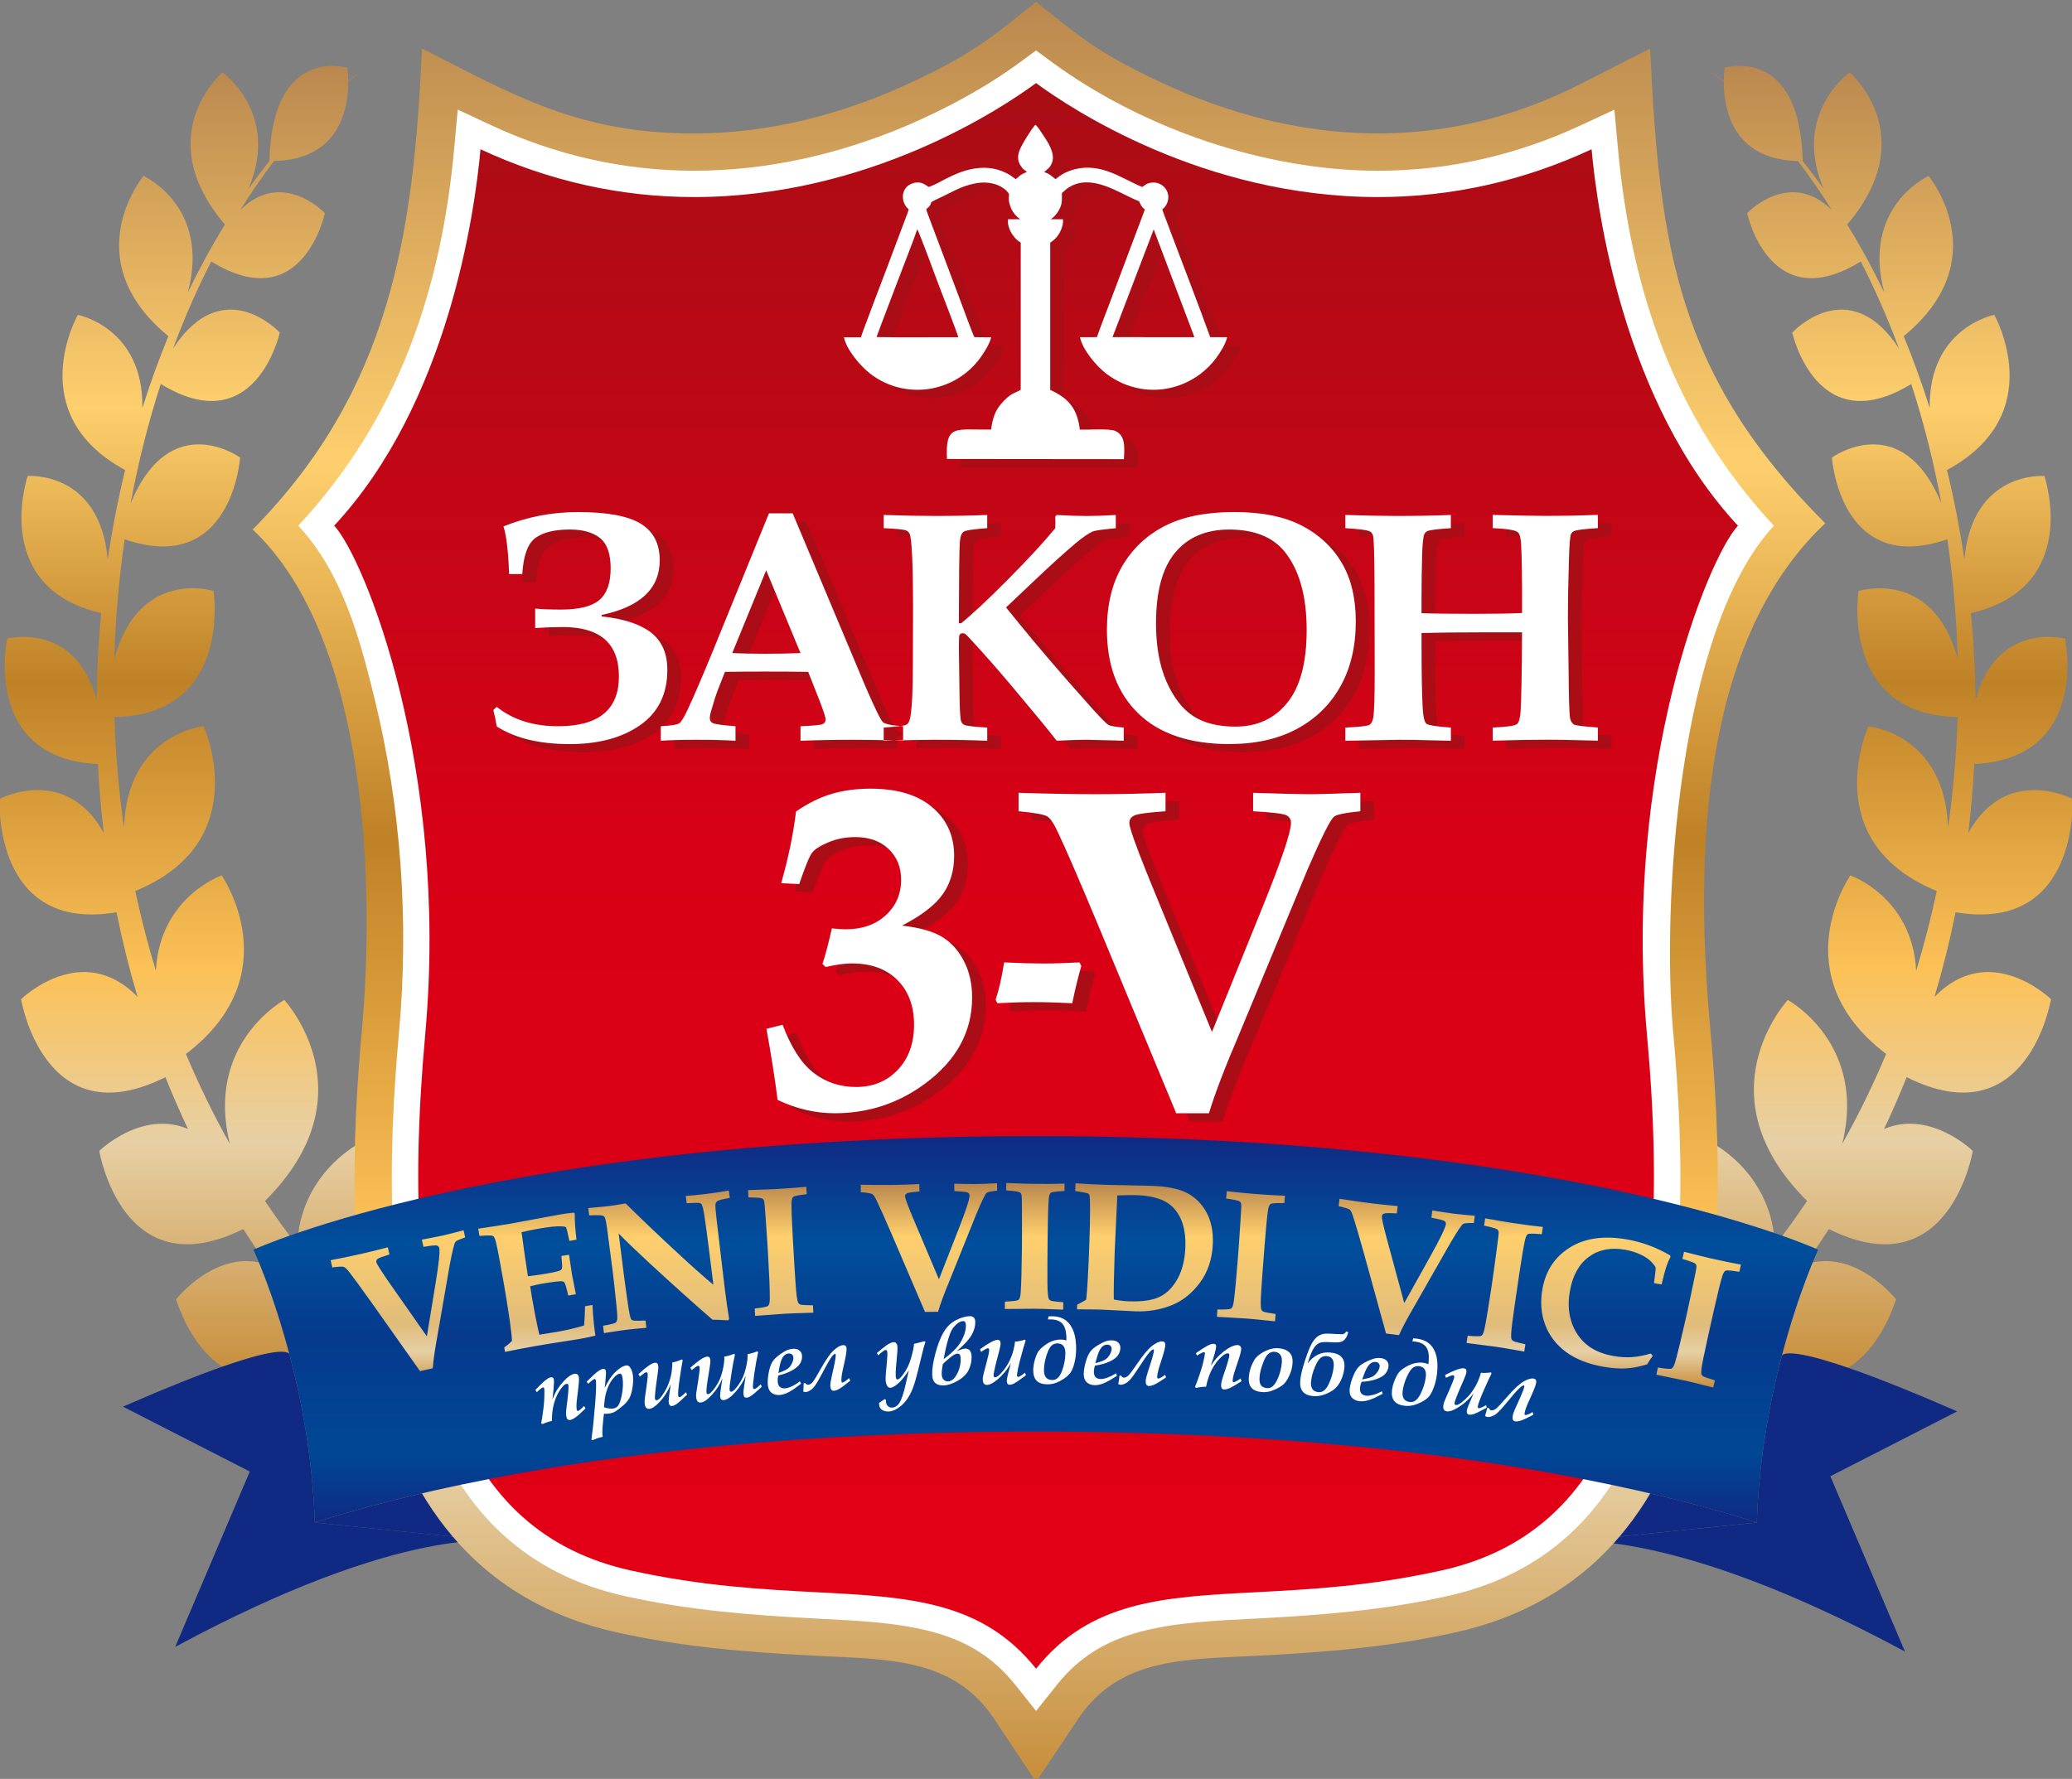
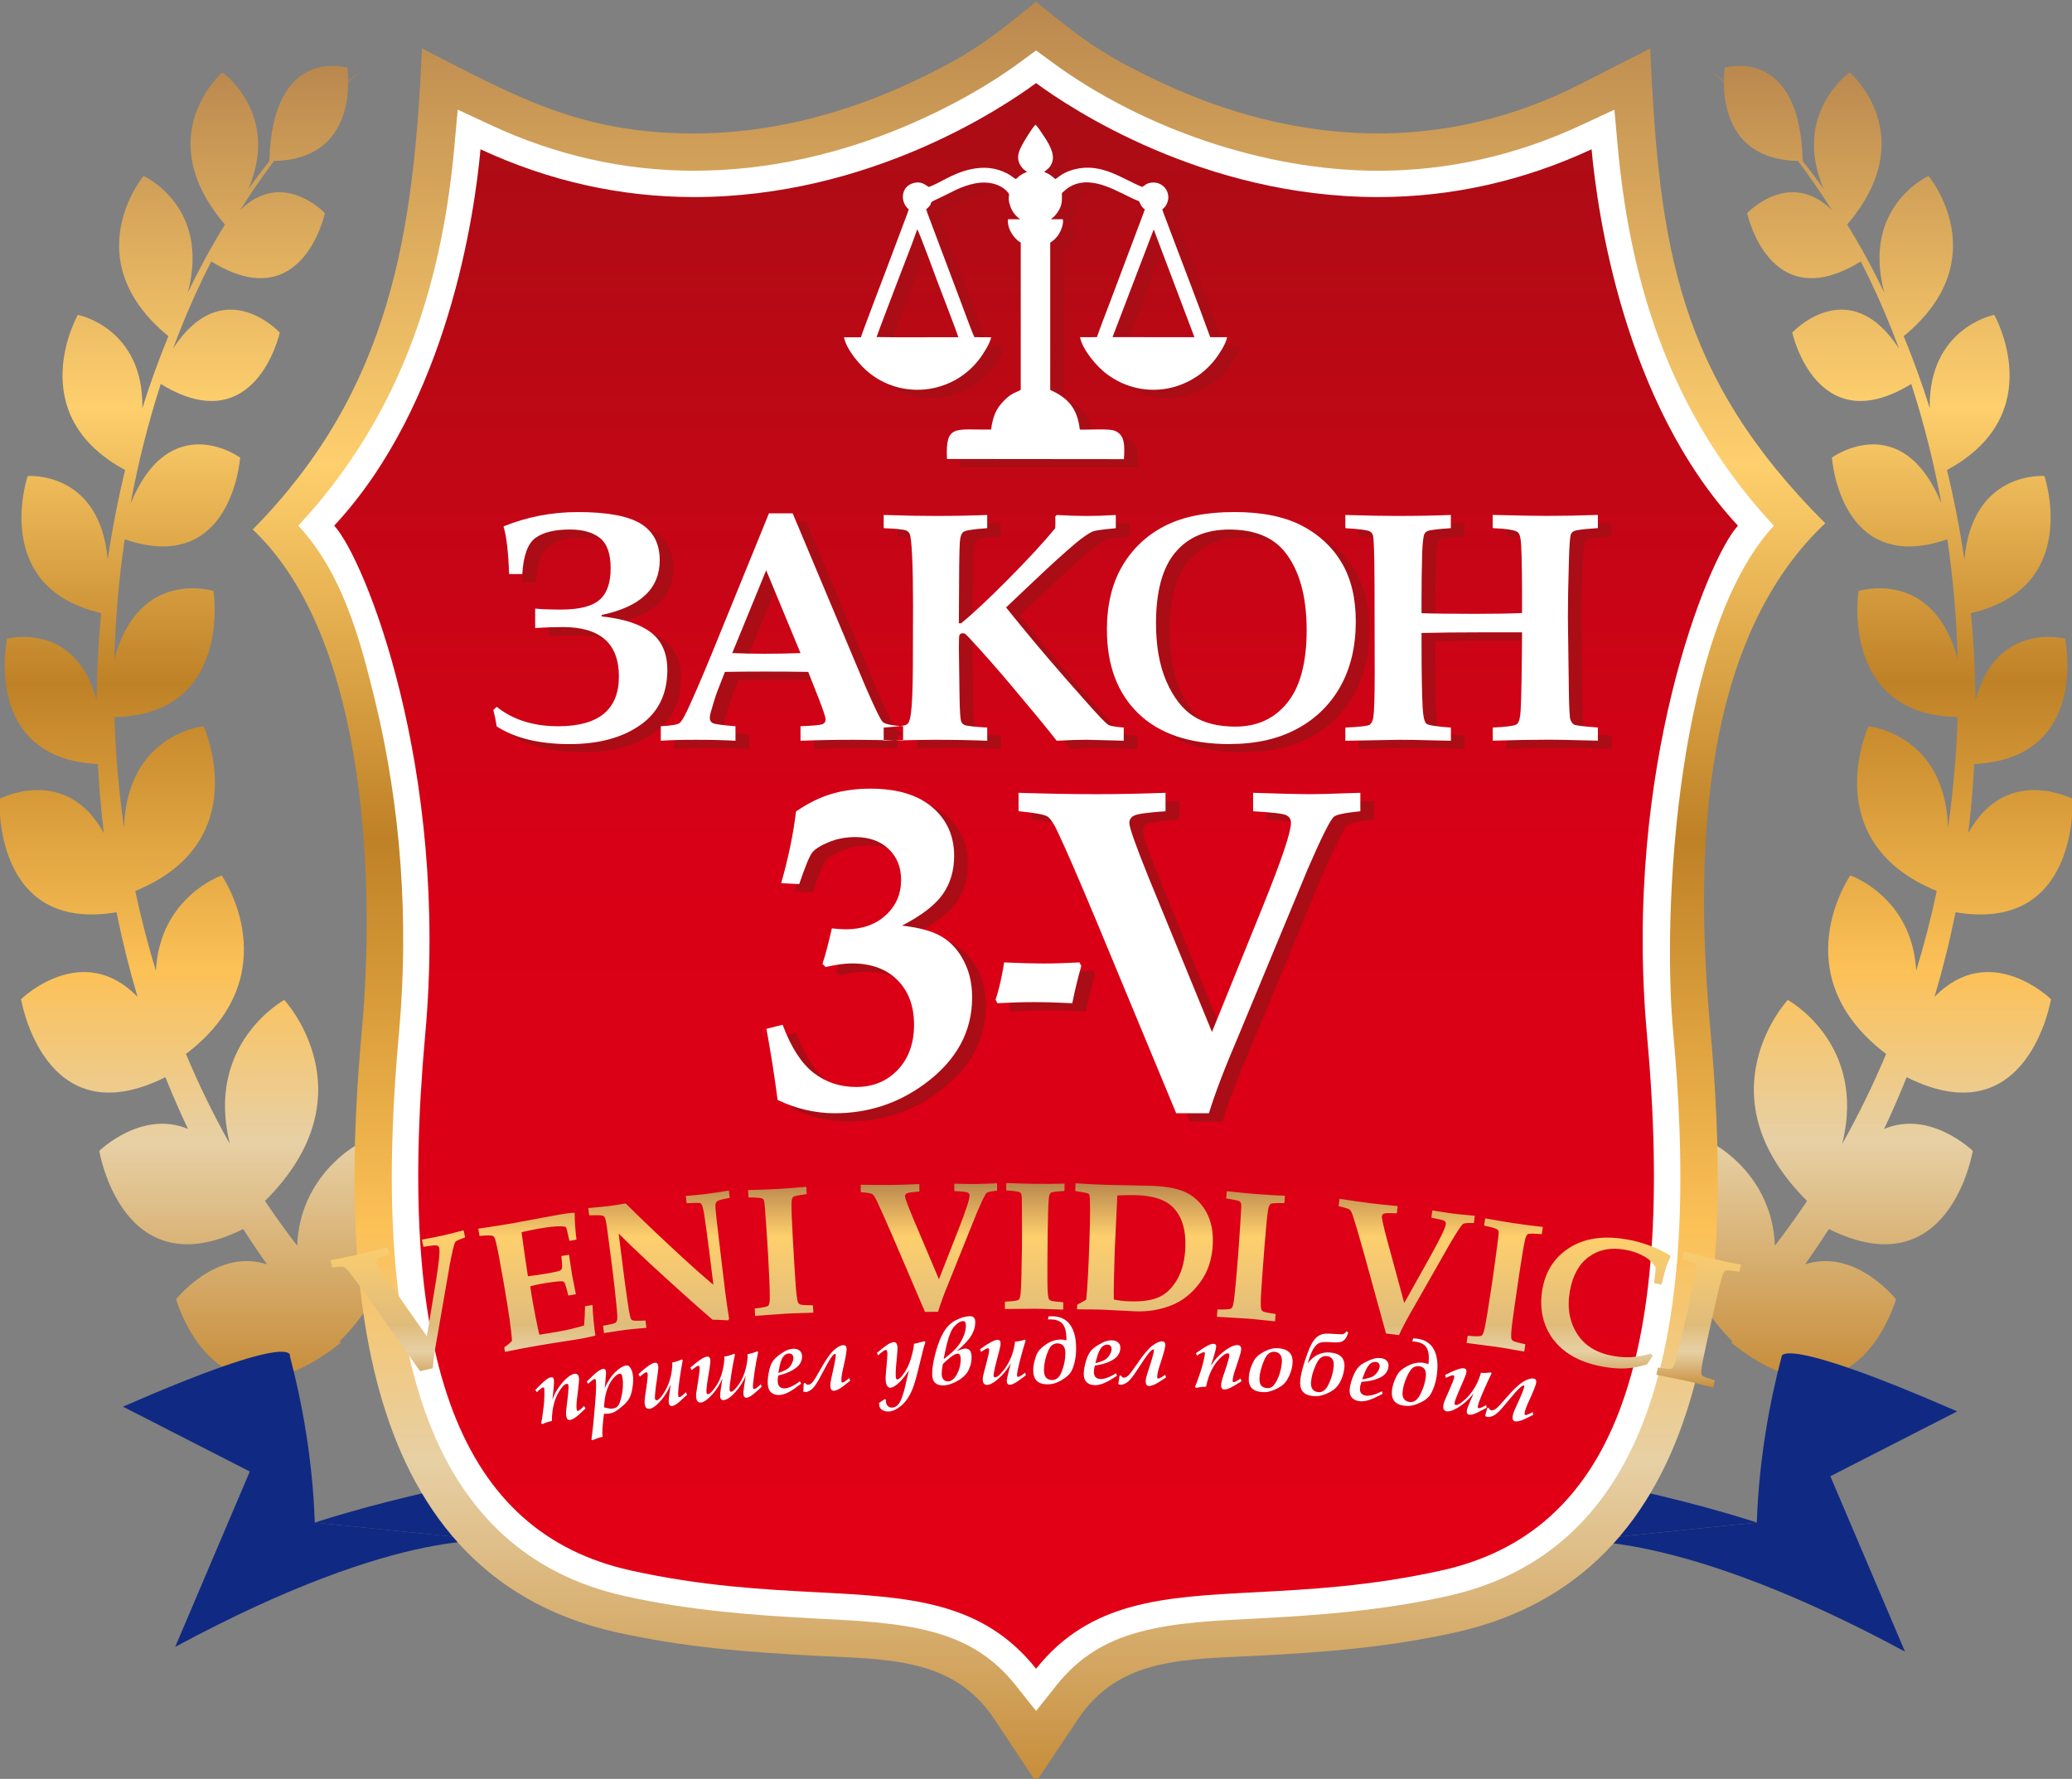
<svg xmlns="http://www.w3.org/2000/svg" xmlns:ns1="http://www.inkscape.org/namespaces/inkscape" xmlns:xlink="http://www.w3.org/1999/xlink" width="25.446mm" height="21.852mm" viewBox="0 0 25.446 21.852" id="svg1" xml:space="preserve">
  <rect x="0" y="0" width="25.446" height="21.852" fill="#808080" stroke="none" />
  <defs id="defs1">
    <linearGradient id="grad1">
      <stop offset="0%" stop-color="#ba884e" stop-opacity="1" id="stop2" />
      <stop offset="26%" stop-color="#fecf6d" stop-opacity="1" id="stop3" />
      <stop offset="47%" stop-color="#bf8126" stop-opacity="1" id="stop4" />
      <stop offset="69%" stop-color="#fcc157" stop-opacity="1" id="stop5" />
      <stop offset="82%" stop-color="#e7d0a5" stop-opacity="1" id="stop6" />
      <stop offset="100%" stop-color="#c78d3a" stop-opacity="1" id="stop7" />
    </linearGradient>
    <linearGradient id="grad11">
      <stop offset="0%" stop-color="#aa0d15" stop-opacity="1" id="stop35" />
      <stop offset="49%" stop-color="#d80016" stop-opacity="1" id="stop36" />
      <stop offset="100%" stop-color="#e30016" stop-opacity="1" id="stop37" />
    </linearGradient>
    <linearGradient id="grad13">
      <stop offset="0%" stop-color="#102a83" stop-opacity="1" id="stop38" />
      <stop offset="28%" stop-color="#004f9c" stop-opacity="1" id="stop39" />
      <stop offset="52%" stop-color="#053a8d" stop-opacity="1" id="stop40" />
      <stop offset="82%" stop-color="#004796" stop-opacity="1" id="stop41" />
      <stop offset="100%" stop-color="#102a83" stop-opacity="1" id="stop42" />
    </linearGradient>
    <linearGradient id="grad15">
      <stop offset="0%" stop-color="#ba884e" stop-opacity="1" id="stop44" />
      <stop offset="26%" stop-color="#fecf6d" stop-opacity="1" id="stop45" />
      <stop offset="69%" stop-color="#e0bc7b" stop-opacity="1" id="stop46" />
      <stop offset="82%" stop-color="#e7d0a5" stop-opacity="1" id="stop47" />
      <stop offset="100%" stop-color="#c78d3a" stop-opacity="1" id="stop48" />
    </linearGradient>
    <linearGradient ns1:collect="always" xlink:href="#grad1" id="linearGradient1" gradientUnits="userSpaceOnUse" gradientTransform="scale(0.546,1.832)" x1="206.249" y1="39.412" x2="206.249" y2="64.334" />
    <linearGradient ns1:collect="always" xlink:href="#grad1" id="linearGradient2" gradientUnits="userSpaceOnUse" gradientTransform="scale(0.546,1.833)" x1="98.995" y1="39.412" x2="98.995" y2="64.334" />
    <linearGradient ns1:collect="always" xlink:href="#grad1" id="linearGradient3" gradientUnits="userSpaceOnUse" gradientTransform="scale(0.94,1.064)" x1="66.86" y1="65.784" x2="66.86" y2="123.998" />
    <linearGradient ns1:collect="always" xlink:href="#grad1" id="linearGradient4" gradientUnits="userSpaceOnUse" gradientTransform="scale(0.937,1.067)" x1="71.853" y1="69.757" x2="71.853" y2="118.249" />
    <linearGradient ns1:collect="always" xlink:href="#grad1" id="linearGradient5" gradientUnits="userSpaceOnUse" gradientTransform="scale(0.941,1.063)" x1="69.805" y1="68.513" x2="69.805" y2="120.424" />
    <linearGradient ns1:collect="always" xlink:href="#grad11" id="linearGradient6" gradientUnits="userSpaceOnUse" gradientTransform="scale(0.941,1.063)" x1="69.805" y1="68.513" x2="69.805" y2="120.424" />
    <linearGradient ns1:collect="always" xlink:href="#grad13" id="linearGradient7" gradientUnits="userSpaceOnUse" gradientTransform="scale(2.012,0.497)" x1="31.244" y1="220.247" x2="31.244" y2="247.303" />
    <linearGradient ns1:collect="always" xlink:href="#grad15" id="linearGradient8" gradientUnits="userSpaceOnUse" gradientTransform="scale(2.625,0.381)" x1="24.967" y1="291.667" x2="24.967" y2="310.357" />
  </defs>
  <g ns1:label="Слой 1" ns1:groupmode="layer" id="layer1" transform="translate(-14.93,-47.557)">
    <g id="g1" transform="matrix(0.353,0,0,0.353,28.005,11.465)">
      <g id="g11" transform="translate(-91.083,32.309)">
        <path d="m 114.046,72.288 c 0,0 -0.03,0.185 -0.032,0.468 -0.173,-0.139 -0.349,-0.273 -0.527,-0.403 0.178,0.139 0.354,0.283 0.527,0.43 -0.001,0.898 0.282,2.707 2.58,2.753 0.415,0.544 0.807,1.114 1.176,1.707 -1.466,-1.453 -2.943,0.107 -2.943,0.107 0,0 0.77,3.65 3.954,1.682 0.4,0.781 0.765,1.589 1.093,2.416 0.081,0.205 0.16,0.411 0.237,0.618 -1.75,-2.684 -3.715,-0.558 -3.715,-0.558 0,0 0.842,3.812 4.141,1.788 0.438,1.352 0.787,2.744 1.049,4.159 -1.384,-3.351 -3.81,-1.598 -3.81,-1.598 0,0 0.277,4.132 4.016,2.844 0.203,1.38 0.324,2.776 0.361,4.171 -0.859,-3.191 -3.451,-2.371 -3.451,-2.371 0,0 -0.665,4.31 3.447,4.385 -0.04,1.292 -0.151,2.578 -0.333,3.845 -0.11,-3.274 -2.771,-3.522 -2.771,-3.522 0,0 -1.823,4.012 2.379,5.731 -0.2,0.941 -0.439,1.868 -0.717,2.775 -0.135,-2.573 -2.29,-3.317 -2.29,-3.317 0,0 -2.395,3.445 1.245,6.213 -0.455,1.085 -0.966,2.13 -1.528,3.13 0.872,-3.504 -1.893,-5.009 -1.893,-5.009 0,0 -3.058,3.286 0.671,6.994 -0.358,0.534 -0.732,1.053 -1.119,1.556 -0.096,-2.474 -2.103,-3.523 -2.103,-3.523 0,0 -2.942,3.262 0.618,6.846 -0.01,0.019 -0.02,0.037 -0.03,0.057 0.15,0.121 0.296,0.23 0.439,0.331 l 0.004,0.003 3e-4,-6e-4 c 3.981,2.803 5.282,-1.849 5.282,-1.849 0,0 -1.404,-1.787 -3.16,-1.214 0.283,-0.401 0.558,-0.81 0.825,-1.229 4.215,2.101 5.008,-2.719 5.008,-2.719 0,0 -1.473,-1.442 -3.085,-0.764 0.278,-0.589 0.54,-1.19 0.785,-1.802 4.227,2.118 5.021,-2.713 5.021,-2.713 0,0 -2.118,-2.072 -4.053,-0.08 0.287,-0.965 0.532,-1.949 0.733,-2.946 4.317,0.73 4.069,-3.944 4.069,-3.944 0,0 -2.299,-1.216 -3.626,1.186 0.095,-0.796 0.164,-1.597 0.205,-2.4 4.04,-0.194 3.161,-4.361 3.161,-4.361 0,0 -2.368,-0.631 -3.115,2.135 -0.004,-0.39 -0.015,-0.78 -0.032,-1.169 -0.027,-0.62 -0.07,-1.239 -0.128,-1.856 3.877,-0.896 2.557,-4.771 2.557,-4.771 0,0 -2.507,-0.203 -2.784,2.906 -0.156,-1.051 -0.358,-2.092 -0.606,-3.115 3.609,-1.945 1.645,-5.4 1.645,-5.4 0,0 -2.289,0.442 -2.245,3.244 -0.268,-0.852 -0.57,-1.687 -0.905,-2.502 3.266,-2.685 0.865,-5.575 0.865,-5.575 0,0 -2.34,1.048 -1.541,4.057 -0.394,-0.818 -0.824,-1.61 -1.291,-2.367 2.639,-3.098 0.089,-5.295 0.089,-5.295 0,0 -2.025,1.422 -0.908,4.055 -0.235,-0.332 -0.478,-0.655 -0.728,-0.968 -0.097,-4.052 -2.715,-3.248 -2.715,-3.248 z" style="fill:url(#linearGradient1)" id="path7" />
        <path d="m 66.127,72.288 c 0,0 0.03,0.185 0.032,0.468 0.174,-0.139 0.349,-0.273 0.527,-0.403 -0.178,0.139 -0.354,0.283 -0.527,0.43 0.001,0.898 -0.282,2.707 -2.58,2.753 -0.415,0.544 -0.807,1.114 -1.176,1.707 1.466,-1.453 2.943,0.107 2.943,0.107 0,0 -0.77,3.65 -3.954,1.682 -0.401,0.781 -0.765,1.589 -1.093,2.416 -0.081,0.205 -0.16,0.411 -0.237,0.618 1.75,-2.684 3.715,-0.558 3.715,-0.558 0,0 -0.842,3.812 -4.141,1.788 -0.438,1.352 -0.787,2.744 -1.049,4.159 1.384,-3.351 3.81,-1.598 3.81,-1.598 0,0 -0.277,4.132 -4.016,2.844 -0.203,1.38 -0.324,2.776 -0.361,4.171 0.859,-3.191 3.451,-2.371 3.451,-2.371 0,0 0.665,4.31 -3.447,4.385 0.04,1.292 0.151,2.578 0.333,3.845 0.11,-3.274 2.771,-3.522 2.771,-3.522 0,0 1.822,4.012 -2.379,5.731 0.2,0.941 0.439,1.868 0.717,2.775 0.135,-2.573 2.29,-3.317 2.29,-3.317 0,0 2.395,3.445 -1.244,6.213 0.454,1.085 0.966,2.13 1.528,3.13 -0.872,-3.504 1.893,-5.009 1.893,-5.009 0,0 3.058,3.286 -0.671,6.994 0.358,0.534 0.732,1.053 1.119,1.556 0.097,-2.474 2.103,-3.523 2.103,-3.523 0,0 2.942,3.262 -0.618,6.846 0.01,0.019 0.02,0.037 0.03,0.057 -0.15,0.121 -0.296,0.23 -0.439,0.331 l -0.004,0.003 -3e-4,-6e-4 c -3.981,2.803 -5.282,-1.849 -5.282,-1.849 0,0 1.404,-1.787 3.16,-1.214 -0.283,-0.401 -0.558,-0.81 -0.825,-1.229 -4.215,2.101 -5.008,-2.719 -5.008,-2.719 0,0 1.473,-1.442 3.085,-0.764 -0.278,-0.589 -0.54,-1.19 -0.785,-1.802 -4.227,2.118 -5.021,-2.713 -5.021,-2.713 0,0 2.118,-2.072 4.053,-0.08 -0.287,-0.965 -0.531,-1.949 -0.733,-2.946 -4.317,0.73 -4.069,-3.944 -4.069,-3.944 0,0 2.299,-1.216 3.627,1.186 -0.095,-0.796 -0.164,-1.597 -0.205,-2.4 -4.04,-0.194 -3.161,-4.361 -3.161,-4.361 0,0 2.368,-0.631 3.115,2.135 0.004,-0.39 0.015,-0.78 0.032,-1.169 0.027,-0.62 0.07,-1.239 0.128,-1.856 -3.877,-0.896 -2.557,-4.771 -2.557,-4.771 0,0 2.507,-0.203 2.784,2.906 0.156,-1.051 0.358,-2.092 0.606,-3.115 -3.609,-1.945 -1.645,-5.4 -1.645,-5.4 0,0 2.289,0.442 2.245,3.244 0.268,-0.852 0.57,-1.687 0.905,-2.502 -3.266,-2.685 -0.865,-5.575 -0.865,-5.575 0,0 2.34,1.048 1.541,4.057 0.394,-0.818 0.824,-1.61 1.291,-2.367 -2.639,-3.098 -0.089,-5.295 -0.089,-5.295 0,0 2.025,1.422 0.908,4.055 0.235,-0.332 0.478,-0.655 0.728,-0.968 0.097,-4.052 2.715,-3.248 2.715,-3.248 z" style="fill:url(#linearGradient2)" id="path13" />
        <path d="m 115.164,122.916 -6.497,0.665 c 0,0 0.154,-1.409 0.408,-2.186 2.708,0.526 4.729,1.083 6.089,1.52 z" style="fill:#102a83;fill-rule:evenodd" id="path14" />
        <path d="m 122.135,119.048 -4.414,2.258 2.597,6.102 c -8.031,-4.334 -11.652,-3.826 -11.652,-3.826 l 6.497,-0.665 c 0.074,-2.191 0.446,-4.196 0.866,-5.787 0,0 -0.04,-0.764 6.106,1.919 z" style="fill:#102a83;fill-rule:evenodd" id="path15" />
        <path d="m 71.498,123.582 -6.503,-0.665 c 1.366,-0.437 3.387,-0.994 6.095,-1.52 0.248,0.776 0.408,2.186 0.408,2.186 z" style="fill:#102a83;fill-rule:evenodd" id="path16" />
        <path d="m 64.995,122.916 6.503,0.665 c 0,0 -3.329,-0.671 -11.36,3.663 l 2.596,-6.103 -4.413,-2.257 c 6.144,-2.683 5.808,-1.756 5.808,-1.756 0.421,1.592 0.791,3.596 0.866,5.787 z" style="fill:#102a83;fill-rule:evenodd" id="path17" />
        <path d="m 62.834,88.362 c 4.803,-4.864 5.605,-10.324 5.89,-16.741 3.27,1.669 5.479,2.958 9.466,2.958 2.634,0 5.236,-0.682 7.61,-1.802 2.04,-0.962 2.672,-1.475 4.288,-2.779 1.618,1.304 2.251,1.815 4.291,2.778 4.782,2.256 9.879,2.514 14.646,0.084 l 2.429,-1.238 c 0.308,6.908 0.955,11.393 6.089,16.522 -4.535,4.268 -4.485,12.239 -3.999,17.584 0.702,7.725 0.636,18.901 -8.866,21.012 -2.307,0.512 -4.511,0.689 -6.859,0.811 -2.537,0.133 -4.831,0.049 -6.269,2.201 l -1.463,2.189 -1.457,-2.192 c -1.432,-2.153 -3.735,-2.066 -6.269,-2.199 -2.348,-0.123 -4.553,-0.299 -6.859,-0.811 -9.503,-2.111 -9.567,-13.288 -8.865,-21.012 0.412,-4.534 0.334,-13.466 -3.802,-17.367 z" style="fill:url(#linearGradient3)" id="path22" />
        <path d="m 67.36,88.255 c 0.808,1.134 1.417,2.476 1.838,3.748 1.13,3.418 1.255,10.487 0.932,14.045 -0.348,3.833 -0.515,8.877 0.885,12.532 0.966,2.523 2.585,4.145 5.246,4.736 2.109,0.468 4.135,0.619 6.281,0.731 2.842,0.149 5.452,0.292 7.547,2.089 2.095,-1.797 4.704,-1.94 7.547,-2.089 2.146,-0.112 4.172,-0.263 6.281,-0.731 2.662,-0.591 4.28,-2.213 5.246,-4.736 1.4,-3.656 1.234,-8.699 0.885,-12.532 -0.323,-3.558 -0.197,-10.626 0.932,-14.045 0.42,-1.272 1.03,-2.615 1.838,-3.748 -2.467,-3.096 -3.895,-7.318 -4.488,-11.276 -2.033,0.732 -4.161,1.112 -6.344,1.112 -4.076,0 -8.457,-1.393 -11.898,-3.68 -3.438,2.287 -7.827,3.68 -11.899,3.68 -2.182,0 -4.31,-0.38 -6.344,-1.111 -0.591,3.958 -2.021,8.181 -4.487,11.276 z" style="fill:url(#linearGradient4)" id="path28" />
-         <path d="m 65.671,88.228 c 1.054,1.135 4.007,8.444 3.166,17.702 -1.038,11.412 1.232,17.341 7.143,18.653 2.483,0.551 4.615,0.661 6.495,0.76 3.18,0.166 5.734,0.299 7.614,2.661 1.88,-2.362 4.435,-2.495 7.614,-2.661 1.881,-0.099 4.012,-0.209 6.495,-0.76 5.911,-1.312 8.182,-7.241 7.143,-18.653 -0.84,-9.258 2.112,-16.568 3.166,-17.702 -3.982,-4.279 -4.896,-10.945 -5.092,-13.099 -2.372,1.103 -4.868,1.663 -7.428,1.663 -6.087,0 -10.717,-3.096 -11.899,-3.966 -1.18,0.869 -5.811,3.966 -11.899,3.966 -2.559,0 -5.055,-0.558 -7.429,-1.663 -0.195,2.155 -1.108,8.821 -5.091,13.099 z" style="fill:url(#linearGradient5)" id="path34" />
+         <path d="m 65.671,88.228 z" style="fill:url(#linearGradient5)" id="path34" />
        <path d="m 112.253,105.847 c 0.384,4.223 0.517,9.502 -1.023,13.524 -1.233,3.22 -3.442,5.352 -6.833,6.105 -2.233,0.496 -4.373,0.662 -6.645,0.781 -1.334,0.07 -2.809,0.121 -4.1,0.476 -1.176,0.323 -2.083,0.882 -2.847,1.841 l -0.716,0.899 -0.716,-0.899 c -0.764,-0.96 -1.671,-1.518 -2.846,-1.841 -1.291,-0.355 -2.766,-0.406 -4.1,-0.476 -2.273,-0.119 -4.413,-0.285 -6.646,-0.781 -3.391,-0.753 -5.601,-2.885 -6.833,-6.105 -1.54,-4.022 -1.407,-9.301 -1.022,-13.524 0.35,-3.848 0.069,-7.842 -0.85,-11.597 -0.521,-2.128 -1.133,-4.385 -2.655,-6.023 3.459,-3.716 4.975,-8.17 5.429,-13.181 l 0.117,-1.296 1.18,0.549 c 2.224,1.034 4.591,1.577 7.043,1.577 2.56,0 5.082,-0.58 7.43,-1.583 1.351,-0.577 2.74,-1.33 3.926,-2.204 l 0.542,-0.399 0.542,0.399 c 3.161,2.325 7.442,3.788 11.357,3.788 2.451,0 4.819,-0.544 7.042,-1.577 l 1.179,-0.548 0.118,1.295 c 0.457,5.014 1.97,9.464 5.431,13.182 -3.352,3.606 -3.9,13.27 -3.505,17.62 z" style="fill:#ffffff;fill-rule:evenodd" id="path35" />
        <path d="m 65.671,88.228 c 1.054,1.135 4.007,8.444 3.166,17.702 -1.038,11.412 1.232,17.341 7.143,18.653 2.483,0.551 4.615,0.661 6.495,0.76 3.18,0.166 5.734,0.299 7.614,2.661 1.88,-2.362 4.435,-2.495 7.614,-2.661 1.881,-0.099 4.012,-0.209 6.495,-0.76 5.911,-1.312 8.182,-7.241 7.143,-18.653 -0.84,-9.258 2.112,-16.568 3.166,-17.702 -3.982,-4.279 -4.896,-10.945 -5.092,-13.099 -2.372,1.103 -4.868,1.663 -7.428,1.663 -6.087,0 -10.717,-3.096 -11.899,-3.966 -1.18,0.869 -5.811,3.966 -11.899,3.966 -2.559,0 -5.055,-0.558 -7.429,-1.663 -0.195,2.155 -1.108,8.821 -5.091,13.099 z" style="fill:url(#linearGradient6)" id="path37" />
-         <path d="m 117.297,113.422 c 0,0 -0.674,1.442 -1.268,3.707 -0.42,1.592 -0.791,3.596 -0.866,5.787 -1.36,-0.437 -3.382,-0.994 -6.089,-1.52 -4.439,-0.87 -10.726,-1.643 -18.992,-1.643 -8.265,0 -14.553,0.773 -18.992,1.643 -2.708,0.526 -4.729,1.083 -6.095,1.52 -0.075,-2.191 -0.446,-4.196 -0.866,-5.787 -0.593,-2.265 -1.268,-3.707 -1.268,-3.707 0,0 8.595,-3.953 27.221,-3.953 18.621,0 27.215,3.953 27.215,3.953 z" style="fill:url(#linearGradient7)" id="path42" />
        <g id="Layer1000">
          <path d="m 72.915,119.491 -0.045,-0.034 c 0.013,-0.059 0.024,-0.113 0.032,-0.162 0.024,-0.176 0.041,-0.3 0.051,-0.371 0.016,-0.13 0.026,-0.264 0.029,-0.402 0.003,-0.137 0.002,-0.226 -0.004,-0.267 -0.004,-0.03 -0.019,-0.044 -0.042,-0.04 -0.014,0.002 -0.035,0.013 -0.063,0.034 -0.059,0.042 -0.109,0.086 -0.152,0.132 l -0.053,-0.078 0.208,-0.211 c 0.093,-0.088 0.17,-0.152 0.232,-0.191 0.035,-0.021 0.069,-0.034 0.102,-0.039 0.029,-0.004 0.052,-2e-4 0.069,0.013 0.018,0.012 0.029,0.035 0.033,0.069 0.004,0.029 0.006,0.066 0.004,0.112 -0.006,0.122 -0.015,0.234 -0.027,0.337 l -0.029,0.243 c 0.062,-0.146 0.104,-0.238 0.127,-0.276 0.07,-0.117 0.147,-0.225 0.234,-0.324 0.086,-0.099 0.17,-0.175 0.252,-0.229 0.057,-0.037 0.109,-0.059 0.155,-0.066 0.043,-0.006 0.079,7e-4 0.105,0.022 0.027,0.021 0.043,0.056 0.05,0.102 0.01,0.068 1e-4,0.219 -0.03,0.451 l -0.036,0.296 c -0.02,0.159 -0.023,0.282 -0.011,0.368 0.006,0.039 0.021,0.057 0.045,0.053 0.018,-0.003 0.042,-0.017 0.073,-0.041 0.06,-0.048 0.106,-0.092 0.137,-0.132 l 0.053,0.086 c -0.164,0.159 -0.275,0.259 -0.335,0.301 -0.079,0.058 -0.145,0.091 -0.2,0.1 -0.038,0.006 -0.068,-0.002 -0.091,-0.024 -0.022,-0.022 -0.038,-0.064 -0.047,-0.126 -0.01,-0.067 -0.005,-0.175 0.015,-0.324 l 0.024,-0.179 c 0.019,-0.159 0.03,-0.264 0.033,-0.315 0.01,-0.124 0.012,-0.203 0.007,-0.238 -0.003,-0.018 -0.01,-0.032 -0.022,-0.041 -0.013,-0.008 -0.028,-0.011 -0.047,-0.009 -0.051,0.008 -0.115,0.062 -0.19,0.165 -0.104,0.141 -0.183,0.305 -0.237,0.492 -0.054,0.186 -0.08,0.397 -0.08,0.633 -0.13,0.03 -0.24,0.067 -0.33,0.111 z m 1.741,0.562 -0.036,-0.02 c 0.026,-0.198 0.047,-0.372 0.062,-0.521 0.014,-0.129 0.036,-0.369 0.065,-0.72 0.035,-0.43 0.044,-0.705 0.026,-0.824 -0.005,-0.034 -0.021,-0.05 -0.048,-0.045 -0.033,0.005 -0.105,0.06 -0.217,0.165 l -0.054,-0.073 c 0.187,-0.188 0.317,-0.307 0.391,-0.359 0.075,-0.051 0.136,-0.08 0.183,-0.087 0.024,-0.004 0.046,0.002 0.063,0.017 0.017,0.015 0.028,0.038 0.032,0.068 0.003,0.022 0.004,0.05 0.003,0.084 l -0.026,0.323 -0.019,0.174 c 0.111,-0.235 0.227,-0.413 0.348,-0.534 0.15,-0.149 0.282,-0.232 0.395,-0.249 0.052,-0.008 0.093,0.008 0.124,0.046 0.057,0.069 0.094,0.16 0.111,0.274 0.019,0.13 0.016,0.276 -0.009,0.437 -0.025,0.161 -0.061,0.285 -0.107,0.371 -0.046,0.086 -0.113,0.169 -0.202,0.248 -0.089,0.079 -0.179,0.15 -0.271,0.211 -0.06,0.042 -0.141,0.07 -0.242,0.086 -0.054,0.008 -0.111,0.009 -0.172,0.004 l -0.02,0.152 c -0.009,0.067 -0.02,0.185 -0.033,0.356 -0.004,0.053 -0.005,0.101 -0.004,0.144 6e-4,0.044 0.005,0.094 0.012,0.152 -0.136,0.03 -0.255,0.071 -0.356,0.121 z m 0.401,-1.146 c 0.131,0.04 0.236,0.054 0.317,0.042 0.072,-0.011 0.129,-0.042 0.17,-0.093 0.055,-0.071 0.101,-0.209 0.139,-0.414 0.037,-0.205 0.043,-0.39 0.019,-0.555 -0.01,-0.065 -0.023,-0.106 -0.039,-0.126 -0.017,-0.02 -0.038,-0.028 -0.063,-0.024 -0.051,0.007 -0.11,0.045 -0.176,0.112 -0.1,0.101 -0.181,0.232 -0.243,0.392 -0.061,0.161 -0.101,0.345 -0.116,0.553 z m 1.246,-1.07 -0.048,-0.084 c 0.127,-0.119 0.24,-0.213 0.338,-0.282 0.098,-0.07 0.174,-0.108 0.229,-0.115 0.035,-0.004 0.063,0.002 0.083,0.018 0.02,0.017 0.033,0.047 0.038,0.092 0.007,0.054 -3e-4,0.151 -0.021,0.292 l -0.05,0.351 c -0.019,0.132 -0.032,0.257 -0.041,0.377 -0.004,0.052 -0.004,0.09 -0.002,0.114 0.003,0.023 0.01,0.039 0.021,0.05 0.011,0.01 0.025,0.014 0.042,0.012 0.022,-0.003 0.049,-0.017 0.08,-0.043 0.05,-0.042 0.11,-0.119 0.181,-0.233 0.07,-0.114 0.129,-0.238 0.174,-0.372 0.045,-0.135 0.075,-0.263 0.089,-0.384 0.015,-0.122 0.02,-0.216 0.017,-0.284 0.105,-0.017 0.215,-0.053 0.332,-0.106 l 0.03,0.028 c -0.033,0.168 -0.068,0.382 -0.106,0.643 -0.044,0.316 -0.061,0.513 -0.051,0.593 0.005,0.037 0.022,0.053 0.053,0.049 0.012,-0.002 0.031,-0.011 0.056,-0.029 0.059,-0.044 0.112,-0.091 0.158,-0.142 l 0.043,0.085 -0.258,0.24 c -0.072,0.061 -0.126,0.101 -0.164,0.12 -0.038,0.019 -0.071,0.031 -0.099,0.035 -0.031,0.004 -0.057,-0.004 -0.078,-0.024 -0.021,-0.02 -0.034,-0.051 -0.039,-0.094 -0.006,-0.052 0,-0.148 0.019,-0.288 l 0.05,-0.352 c -0.099,0.244 -0.236,0.458 -0.412,0.641 -0.126,0.132 -0.234,0.203 -0.324,0.214 -0.046,0.006 -0.083,-0.005 -0.113,-0.032 -0.03,-0.028 -0.049,-0.075 -0.057,-0.142 -0.004,-0.036 -0.005,-0.072 -0.003,-0.109 0.003,-0.048 0.014,-0.138 0.034,-0.272 l 0.025,-0.172 c 0.039,-0.263 0.055,-0.425 0.047,-0.487 -0.003,-0.021 -0.009,-0.036 -0.018,-0.046 -0.01,-0.01 -0.021,-0.014 -0.035,-0.012 -0.031,0.004 -0.105,0.055 -0.221,0.153 z m 3.747,-0.781 c 0.107,-0.015 0.22,-0.048 0.339,-0.098 l 0.031,0.027 c -0.051,0.23 -0.095,0.477 -0.133,0.742 -0.038,0.265 -0.055,0.429 -0.048,0.493 0.004,0.037 0.021,0.053 0.052,0.05 0.042,-0.004 0.114,-0.059 0.217,-0.165 l 0.037,0.085 c -0.009,0.009 -0.038,0.035 -0.084,0.078 -0.119,0.11 -0.21,0.187 -0.272,0.23 -0.062,0.043 -0.118,0.068 -0.168,0.074 -0.066,0.007 -0.104,-0.033 -0.113,-0.121 -0.005,-0.052 0.003,-0.148 0.025,-0.288 l 0.054,-0.351 c -0.078,0.192 -0.196,0.378 -0.353,0.557 -0.158,0.179 -0.294,0.275 -0.409,0.287 -0.075,0.008 -0.117,-0.032 -0.127,-0.119 -0.005,-0.052 0.003,-0.148 0.025,-0.288 l 0.054,-0.351 c -0.082,0.203 -0.202,0.392 -0.357,0.565 -0.156,0.173 -0.286,0.266 -0.39,0.277 -0.097,0.01 -0.153,-0.051 -0.167,-0.183 -0.005,-0.046 -0.004,-0.094 0.003,-0.144 0.006,-0.051 0.028,-0.184 0.063,-0.401 0.043,-0.271 0.061,-0.434 0.056,-0.491 -0.005,-0.043 -0.022,-0.062 -0.051,-0.059 -0.033,0.004 -0.109,0.053 -0.226,0.15 l -0.047,-0.085 c 0.275,-0.244 0.467,-0.372 0.576,-0.384 0.071,-0.008 0.11,0.03 0.119,0.112 0.005,0.052 -0.003,0.15 -0.026,0.291 l -0.057,0.35 c -0.042,0.256 -0.059,0.419 -0.051,0.49 0.005,0.046 0.025,0.067 0.06,0.063 0.055,-0.006 0.139,-0.088 0.252,-0.247 0.113,-0.159 0.195,-0.346 0.246,-0.56 0.051,-0.215 0.071,-0.381 0.062,-0.499 0.108,-0.016 0.222,-0.049 0.341,-0.099 l 0.03,0.027 c -0.04,0.186 -0.073,0.353 -0.097,0.502 l -0.038,0.239 c -0.041,0.257 -0.059,0.42 -0.051,0.491 0.005,0.045 0.025,0.065 0.06,0.061 0.055,-0.006 0.14,-0.088 0.253,-0.246 0.113,-0.158 0.196,-0.344 0.248,-0.559 0.052,-0.214 0.073,-0.382 0.064,-0.502 z m 1.822,0.945 0.041,0.084 -0.253,0.189 c -0.106,0.07 -0.196,0.12 -0.271,0.15 -0.074,0.03 -0.143,0.048 -0.206,0.053 -0.127,0.01 -0.228,-0.017 -0.302,-0.078 -0.074,-0.061 -0.116,-0.154 -0.126,-0.28 -0.011,-0.146 0.007,-0.318 0.053,-0.517 0.033,-0.141 0.084,-0.254 0.152,-0.341 0.069,-0.086 0.189,-0.182 0.361,-0.288 0.097,-0.06 0.197,-0.094 0.3,-0.102 0.095,-0.007 0.171,0.011 0.229,0.054 0.057,0.043 0.09,0.104 0.096,0.181 0.007,0.094 -0.013,0.182 -0.061,0.267 -0.047,0.084 -0.137,0.164 -0.27,0.241 -0.133,0.077 -0.299,0.139 -0.498,0.187 -0.016,0.077 -0.022,0.149 -0.017,0.216 0.006,0.083 0.032,0.144 0.078,0.182 0.045,0.038 0.107,0.054 0.185,0.048 0.059,-0.005 0.134,-0.027 0.225,-0.069 0.09,-0.042 0.184,-0.1 0.283,-0.177 z m -0.748,-0.288 c 0.158,-0.056 0.268,-0.107 0.328,-0.153 0.06,-0.045 0.109,-0.108 0.145,-0.185 0.036,-0.078 0.053,-0.146 0.048,-0.204 -0.004,-0.045 -0.02,-0.08 -0.05,-0.105 -0.029,-0.025 -0.068,-0.036 -0.115,-0.032 -0.051,0.004 -0.099,0.024 -0.143,0.061 -0.044,0.037 -0.083,0.099 -0.116,0.186 -0.033,0.087 -0.066,0.232 -0.098,0.433 z m 0.865,0.65 c 7e-4,-0.025 0.003,-0.055 0.006,-0.09 0.005,-0.061 0.009,-0.127 0.01,-0.198 l 0.048,-0.02 c 0.033,0.047 0.067,0.07 0.103,0.068 0.057,-0.003 0.111,-0.035 0.16,-0.094 0.05,-0.06 0.14,-0.207 0.272,-0.444 0.185,-0.332 0.34,-0.553 0.465,-0.665 0.125,-0.112 0.232,-0.171 0.321,-0.176 0.076,-0.004 0.117,0.035 0.122,0.117 0.004,0.077 -0.019,0.233 -0.071,0.469 l -0.065,0.292 c -0.034,0.157 -0.049,0.278 -0.044,0.365 0.002,0.04 0.015,0.059 0.039,0.057 0.024,-10e-4 0.063,-0.022 0.117,-0.061 0.054,-0.04 0.09,-0.07 0.108,-0.093 l 0.044,0.09 c -0.188,0.154 -0.318,0.251 -0.389,0.289 -0.072,0.039 -0.132,0.06 -0.18,0.062 -0.076,0.004 -0.117,-0.05 -0.124,-0.163 -0.004,-0.068 0.011,-0.175 0.045,-0.322 l 0.04,-0.177 c 0.073,-0.32 0.107,-0.515 0.103,-0.585 -0.002,-0.025 -0.011,-0.037 -0.028,-0.036 -0.03,0.002 -0.078,0.05 -0.142,0.144 -0.065,0.094 -0.186,0.31 -0.363,0.648 -0.121,0.232 -0.222,0.378 -0.301,0.439 -0.079,0.061 -0.148,0.094 -0.208,0.097 -0.015,9e-4 -0.045,-0.005 -0.087,-0.015 z m 2.636,0.392 0.195,-0.132 0.048,0.019 c -0.002,0.021 -0.003,0.039 -0.003,0.053 0.002,0.069 0.024,0.123 0.064,0.164 0.04,0.041 0.091,0.06 0.152,0.058 0.054,-0.002 0.105,-0.02 0.155,-0.056 0.05,-0.035 0.095,-0.093 0.135,-0.174 0.04,-0.081 0.084,-0.206 0.132,-0.375 0.054,-0.223 0.108,-0.455 0.161,-0.693 -0.108,0.162 -0.204,0.286 -0.288,0.374 -0.083,0.087 -0.16,0.151 -0.231,0.19 -0.052,0.029 -0.093,0.044 -0.124,0.045 -0.042,0.002 -0.079,-0.021 -0.112,-0.066 -0.032,-0.046 -0.05,-0.118 -0.054,-0.217 -0.002,-0.059 0.001,-0.137 0.009,-0.233 l 0.023,-0.249 c 0.021,-0.241 0.031,-0.38 0.03,-0.417 -0.002,-0.057 -0.008,-0.095 -0.019,-0.112 -0.01,-0.017 -0.025,-0.025 -0.044,-0.024 -0.018,5e-4 -0.043,0.013 -0.075,0.037 -0.081,0.056 -0.141,0.108 -0.182,0.154 l -0.044,-0.088 c 0.013,-0.009 0.071,-0.057 0.177,-0.145 0.106,-0.087 0.196,-0.15 0.269,-0.187 0.054,-0.027 0.098,-0.041 0.134,-0.042 0.04,-10e-4 0.072,0.013 0.095,0.043 0.024,0.03 0.037,0.081 0.04,0.152 0.001,0.035 -1e-4,0.076 -0.004,0.121 l -0.049,0.563 c -0.009,0.102 -0.012,0.2 -0.009,0.295 0.002,0.05 0.008,0.084 0.019,0.101 0.011,0.017 0.025,0.025 0.042,0.024 0.043,-0.002 0.104,-0.053 0.181,-0.154 0.132,-0.17 0.23,-0.37 0.295,-0.601 0.065,-0.231 0.098,-0.393 0.099,-0.486 0.061,-0.011 0.181,-0.041 0.361,-0.09 l 0.037,0.027 c -0.038,0.109 -0.075,0.238 -0.11,0.388 l -0.132,0.538 c -0.082,0.34 -0.155,0.584 -0.217,0.734 -0.104,0.245 -0.234,0.432 -0.387,0.559 -0.154,0.128 -0.298,0.194 -0.434,0.199 -0.069,0.002 -0.129,-0.008 -0.18,-0.031 -0.051,-0.023 -0.089,-0.052 -0.113,-0.089 -0.024,-0.037 -0.037,-0.087 -0.04,-0.152 z m 2.702,-1.801 c 0.137,-0.059 0.235,-0.089 0.292,-0.091 0.144,-0.005 0.22,0.088 0.226,0.278 0.005,0.149 -0.026,0.299 -0.093,0.449 -0.067,0.149 -0.193,0.278 -0.377,0.386 -0.184,0.108 -0.351,0.164 -0.501,0.169 -0.257,0.009 -0.39,-0.112 -0.399,-0.363 -0.007,-0.196 0.03,-0.448 0.112,-0.754 0.081,-0.307 0.177,-0.554 0.29,-0.743 0.113,-0.189 0.255,-0.326 0.428,-0.412 0.172,-0.087 0.328,-0.132 0.467,-0.137 0.13,-0.005 0.197,0.06 0.201,0.192 0.005,0.147 -0.036,0.3 -0.123,0.457 -0.087,0.157 -0.262,0.347 -0.523,0.569 z m -0.453,0.275 c 0.302,-0.221 0.508,-0.432 0.617,-0.636 0.109,-0.203 0.161,-0.386 0.156,-0.549 -0.003,-0.093 -0.035,-0.139 -0.097,-0.137 -0.105,0.004 -0.217,0.077 -0.336,0.221 -0.119,0.143 -0.232,0.51 -0.34,1.1 z m -0.031,0.183 c -0.028,0.148 -0.04,0.263 -0.037,0.348 0.003,0.084 0.025,0.146 0.068,0.187 0.043,0.041 0.094,0.06 0.153,0.058 0.12,-0.004 0.226,-0.092 0.315,-0.263 0.089,-0.171 0.13,-0.353 0.123,-0.547 -0.004,-0.106 -0.041,-0.158 -0.111,-0.156 -0.063,0.002 -0.154,0.053 -0.276,0.153 -0.122,0.1 -0.2,0.173 -0.235,0.22 z m 1.332,-0.435 -0.038,-0.089 c 0.14,-0.103 0.263,-0.184 0.368,-0.241 0.105,-0.058 0.185,-0.087 0.241,-0.087 0.035,-3e-4 0.062,0.009 0.08,0.028 0.018,0.019 0.027,0.051 0.028,0.096 2e-4,0.054 -0.018,0.15 -0.055,0.287 l -0.09,0.342 c -0.034,0.129 -0.062,0.252 -0.084,0.369 -0.01,0.051 -0.015,0.089 -0.015,0.113 2e-4,0.023 0.005,0.04 0.015,0.052 0.01,0.011 0.024,0.017 0.04,0.017 0.022,-2e-4 0.05,-0.012 0.085,-0.034 0.054,-0.036 0.123,-0.106 0.207,-0.21 0.083,-0.105 0.155,-0.221 0.216,-0.349 0.06,-0.128 0.105,-0.252 0.133,-0.371 0.029,-0.119 0.045,-0.212 0.05,-0.28 0.106,-0.005 0.22,-0.027 0.342,-0.067 l 0.027,0.031 c -0.052,0.163 -0.112,0.371 -0.18,0.626 -0.08,0.308 -0.12,0.503 -0.12,0.583 3e-4,0.037 0.016,0.055 0.047,0.055 0.012,0 0.032,-0.008 0.059,-0.023 0.063,-0.037 0.121,-0.078 0.173,-0.123 l 0.032,0.089 -0.284,0.208 c -0.078,0.052 -0.137,0.085 -0.177,0.101 -0.041,0.015 -0.074,0.022 -0.103,0.023 -0.032,10e-5 -0.056,-0.011 -0.074,-0.033 -0.018,-0.022 -0.028,-0.055 -0.028,-0.098 -4e-4,-0.052 0.017,-0.147 0.053,-0.284 l 0.09,-0.344 c -0.126,0.231 -0.288,0.427 -0.484,0.589 -0.141,0.116 -0.256,0.174 -0.347,0.175 -0.046,4e-4 -0.082,-0.015 -0.108,-0.045 -0.026,-0.031 -0.04,-0.08 -0.04,-0.148 -2e-4,-0.036 0.003,-0.072 0.01,-0.108 0.008,-0.047 0.03,-0.136 0.066,-0.266 l 0.044,-0.168 c 0.07,-0.256 0.104,-0.416 0.103,-0.478 -2e-4,-0.021 -0.004,-0.037 -0.013,-0.048 -0.009,-0.011 -0.019,-0.016 -0.033,-0.016 -0.031,2e-4 -0.11,0.043 -0.237,0.126 z m 2.349,-1.235 c 0.059,-0.003 0.103,-0.004 0.13,-0.003 0.277,0.003 0.485,0.104 0.625,0.305 0.14,0.2 0.207,0.483 0.203,0.848 -0.002,0.169 -0.022,0.327 -0.06,0.475 -0.038,0.148 -0.083,0.259 -0.135,0.333 -0.052,0.073 -0.129,0.143 -0.23,0.211 -0.102,0.067 -0.197,0.117 -0.287,0.149 -0.09,0.033 -0.189,0.048 -0.298,0.047 -0.325,-0.004 -0.486,-0.169 -0.482,-0.496 0.001,-0.115 0.021,-0.236 0.058,-0.364 0.038,-0.128 0.078,-0.223 0.12,-0.285 0.043,-0.063 0.114,-0.132 0.213,-0.206 0.1,-0.075 0.197,-0.128 0.292,-0.16 0.095,-0.033 0.191,-0.048 0.286,-0.047 0.064,7e-4 0.126,0.011 0.187,0.029 0.001,-0.192 -0.019,-0.339 -0.059,-0.442 -0.041,-0.102 -0.101,-0.176 -0.183,-0.22 -0.081,-0.044 -0.181,-0.067 -0.297,-0.068 -0.025,-4e-4 -0.059,-3e-4 -0.106,4e-4 z m 0.308,0.94 c -0.075,-8e-4 -0.143,0.025 -0.204,0.077 -0.061,0.052 -0.12,0.166 -0.177,0.342 -0.057,0.176 -0.086,0.345 -0.088,0.506 -0.003,0.232 0.095,0.349 0.291,0.351 0.144,0.002 0.256,-0.102 0.334,-0.31 0.078,-0.209 0.118,-0.413 0.12,-0.612 0.003,-0.234 -0.09,-0.352 -0.276,-0.354 z m 2.038,1.042 0.033,0.086 -0.268,0.166 c -0.111,0.061 -0.206,0.103 -0.283,0.126 -0.077,0.024 -0.147,0.035 -0.21,0.035 -0.127,-0.001 -0.225,-0.036 -0.294,-0.104 -0.069,-0.068 -0.102,-0.164 -0.101,-0.29 0.002,-0.146 0.035,-0.316 0.098,-0.51 0.046,-0.138 0.106,-0.246 0.181,-0.326 0.076,-0.079 0.204,-0.165 0.385,-0.256 0.102,-0.051 0.204,-0.076 0.308,-0.075 0.095,0.001 0.169,0.025 0.223,0.073 0.053,0.048 0.08,0.111 0.079,0.189 -0.001,0.094 -0.029,0.18 -0.084,0.26 -0.054,0.079 -0.151,0.151 -0.29,0.216 -0.139,0.065 -0.31,0.112 -0.512,0.142 -0.023,0.075 -0.035,0.146 -0.036,0.214 -8e-4,0.084 0.02,0.146 0.062,0.189 0.042,0.042 0.102,0.063 0.18,0.064 0.059,8e-4 0.136,-0.015 0.23,-0.049 0.093,-0.034 0.193,-0.084 0.297,-0.151 z m -0.72,-0.352 c 0.163,-0.042 0.276,-0.084 0.34,-0.123 0.064,-0.04 0.118,-0.098 0.161,-0.172 0.043,-0.074 0.065,-0.141 0.066,-0.2 6e-4,-0.045 -0.013,-0.081 -0.04,-0.109 -0.027,-0.028 -0.064,-0.041 -0.111,-0.042 -0.051,-6e-4 -0.101,0.015 -0.148,0.049 -0.047,0.033 -0.092,0.091 -0.132,0.175 -0.041,0.084 -0.086,0.225 -0.135,0.422 z m 0.799,0.726 c 0.003,-0.025 0.008,-0.055 0.014,-0.089 0.011,-0.06 0.021,-0.126 0.028,-0.197 l 0.049,-0.015 c 0.029,0.05 0.061,0.076 0.096,0.077 0.057,0.002 0.113,-0.025 0.168,-0.079 0.055,-0.055 0.159,-0.194 0.311,-0.417 0.214,-0.314 0.389,-0.52 0.524,-0.62 0.135,-0.1 0.247,-0.149 0.335,-0.146 0.076,0.003 0.113,0.045 0.111,0.128 -0.003,0.077 -0.041,0.231 -0.113,0.46 l -0.092,0.285 c -0.049,0.153 -0.074,0.273 -0.077,0.36 -0.001,0.04 0.01,0.06 0.034,0.061 0.024,8e-4 0.065,-0.016 0.122,-0.05 0.058,-0.034 0.096,-0.062 0.116,-0.083 l 0.036,0.094 c -0.201,0.137 -0.34,0.221 -0.414,0.252 -0.075,0.032 -0.137,0.047 -0.185,0.046 -0.076,-0.003 -0.113,-0.061 -0.109,-0.173 0.002,-0.068 0.027,-0.174 0.074,-0.316 l 0.056,-0.173 c 0.102,-0.312 0.154,-0.503 0.156,-0.573 9e-4,-0.025 -0.007,-0.038 -0.025,-0.038 -0.03,-0.001 -0.082,0.043 -0.155,0.131 -0.073,0.088 -0.214,0.292 -0.421,0.612 -0.142,0.22 -0.255,0.356 -0.34,0.41 -0.084,0.054 -0.157,0.08 -0.216,0.078 -0.016,-5e-4 -0.044,-0.008 -0.085,-0.023 z m 2.706,0.137 -0.037,-0.043 c 0.025,-0.056 0.046,-0.106 0.063,-0.152 0.059,-0.168 0.1,-0.286 0.124,-0.354 0.042,-0.124 0.079,-0.254 0.109,-0.388 0.031,-0.134 0.047,-0.221 0.049,-0.262 0.002,-0.031 -0.01,-0.047 -0.033,-0.048 -0.014,-7e-4 -0.037,0.006 -0.069,0.021 -0.066,0.03 -0.124,0.063 -0.175,0.099 l -0.036,-0.087 0.246,-0.165 c 0.109,-0.068 0.197,-0.116 0.266,-0.141 0.038,-0.013 0.074,-0.02 0.108,-0.018 0.029,0.002 0.051,0.01 0.065,0.026 0.015,0.016 0.021,0.04 0.019,0.074 -0.002,0.029 -0.008,0.066 -0.018,0.111 -0.03,0.118 -0.061,0.226 -0.093,0.325 l -0.077,0.232 c 0.09,-0.13 0.149,-0.212 0.18,-0.245 0.092,-0.101 0.189,-0.191 0.294,-0.271 0.104,-0.08 0.202,-0.138 0.293,-0.174 0.063,-0.025 0.118,-0.036 0.165,-0.034 0.044,0.002 0.077,0.016 0.099,0.043 0.022,0.026 0.031,0.063 0.028,0.11 -0.004,0.069 -0.043,0.214 -0.119,0.436 l -0.094,0.283 c -0.052,0.152 -0.079,0.271 -0.084,0.358 -0.002,0.04 0.009,0.06 0.033,0.061 0.018,0.001 0.044,-0.008 0.08,-0.026 0.069,-0.035 0.123,-0.069 0.161,-0.102 l 0.035,0.095 c -0.192,0.123 -0.321,0.199 -0.388,0.229 -0.089,0.041 -0.161,0.061 -0.216,0.058 -0.038,-0.002 -0.067,-0.016 -0.084,-0.042 -0.017,-0.026 -0.025,-0.07 -0.021,-0.133 0.004,-0.068 0.03,-0.173 0.079,-0.315 l 0.059,-0.171 c 0.051,-0.152 0.083,-0.253 0.095,-0.303 0.035,-0.12 0.053,-0.197 0.054,-0.232 0.001,-0.019 -0.004,-0.033 -0.014,-0.044 -0.011,-0.011 -0.025,-0.017 -0.044,-0.018 -0.052,-0.003 -0.125,0.038 -0.219,0.123 -0.13,0.117 -0.24,0.262 -0.33,0.435 -0.09,0.172 -0.158,0.373 -0.205,0.604 -0.133,0.003 -0.248,0.017 -0.346,0.043 z m 1.835,-0.377 c 0.017,-0.209 0.08,-0.406 0.188,-0.594 0.064,-0.11 0.181,-0.21 0.353,-0.299 0.172,-0.089 0.336,-0.127 0.492,-0.114 0.118,0.01 0.216,0.037 0.291,0.081 0.076,0.044 0.13,0.103 0.162,0.175 0.032,0.072 0.043,0.165 0.034,0.279 -0.011,0.143 -0.049,0.284 -0.114,0.423 -0.064,0.139 -0.133,0.241 -0.207,0.305 -0.097,0.082 -0.227,0.154 -0.389,0.214 -0.115,0.042 -0.233,0.059 -0.354,0.049 -0.169,-0.014 -0.289,-0.064 -0.364,-0.15 -0.074,-0.087 -0.105,-0.209 -0.092,-0.369 z m 0.374,-0.004 c -0.011,0.131 0.006,0.226 0.049,0.285 0.044,0.059 0.114,0.093 0.211,0.101 0.068,0.005 0.131,-0.013 0.187,-0.056 0.074,-0.058 0.143,-0.168 0.209,-0.331 0.065,-0.163 0.105,-0.331 0.119,-0.504 0.01,-0.119 -0.008,-0.21 -0.054,-0.271 -0.045,-0.062 -0.111,-0.096 -0.196,-0.103 -0.074,-0.006 -0.143,0.015 -0.207,0.062 -0.064,0.047 -0.124,0.142 -0.181,0.285 -0.08,0.202 -0.126,0.379 -0.138,0.531 z m 3.016,-1.588 0.07,0.03 c -0.026,0.098 -0.062,0.174 -0.106,0.231 -0.044,0.056 -0.098,0.092 -0.164,0.107 -0.065,0.016 -0.176,0.018 -0.335,0.007 -0.193,-0.013 -0.326,-0.004 -0.398,0.025 -0.072,0.03 -0.141,0.095 -0.205,0.196 -0.065,0.101 -0.133,0.273 -0.204,0.517 0.214,-0.283 0.478,-0.409 0.792,-0.378 0.354,0.035 0.516,0.212 0.484,0.529 -0.016,0.159 -0.057,0.307 -0.123,0.445 -0.066,0.138 -0.147,0.241 -0.241,0.313 -0.094,0.071 -0.207,0.13 -0.337,0.177 -0.131,0.047 -0.261,0.064 -0.391,0.051 -0.167,-0.017 -0.287,-0.07 -0.359,-0.161 -0.072,-0.09 -0.1,-0.225 -0.082,-0.402 0.017,-0.172 0.073,-0.401 0.167,-0.686 0.094,-0.284 0.175,-0.484 0.243,-0.598 0.068,-0.114 0.139,-0.194 0.212,-0.241 0.073,-0.046 0.15,-0.074 0.229,-0.081 0.08,-0.008 0.213,-0.004 0.401,0.01 l 0.21,0.008 c 0.02,-1e-4 0.043,-0.008 0.068,-0.023 0.025,-0.015 0.048,-0.04 0.07,-0.077 z m -0.68,0.858 c -0.074,-0.007 -0.143,0.012 -0.208,0.059 -0.065,0.047 -0.133,0.155 -0.204,0.326 -0.072,0.17 -0.116,0.336 -0.132,0.496 -0.023,0.231 0.062,0.356 0.256,0.375 0.143,0.014 0.262,-0.079 0.357,-0.28 0.095,-0.201 0.153,-0.401 0.173,-0.599 0.023,-0.233 -0.057,-0.358 -0.242,-0.377 z m 1.92,1.225 0.025,0.089 -0.282,0.142 c -0.116,0.051 -0.214,0.084 -0.293,0.101 -0.079,0.017 -0.149,0.022 -0.212,0.016 -0.127,-0.013 -0.221,-0.056 -0.284,-0.13 -0.063,-0.073 -0.088,-0.172 -0.075,-0.297 0.014,-0.145 0.062,-0.312 0.143,-0.499 0.057,-0.133 0.127,-0.236 0.209,-0.309 0.083,-0.072 0.218,-0.147 0.406,-0.221 0.106,-0.042 0.21,-0.058 0.314,-0.048 0.094,0.009 0.167,0.04 0.216,0.093 0.049,0.053 0.07,0.118 0.062,0.195 -0.009,0.094 -0.044,0.177 -0.106,0.252 -0.061,0.074 -0.164,0.138 -0.308,0.19 -0.144,0.052 -0.318,0.085 -0.523,0.097 -0.029,0.073 -0.048,0.143 -0.054,0.21 -0.008,0.083 0.007,0.147 0.045,0.193 0.038,0.045 0.096,0.072 0.174,0.08 0.059,0.006 0.137,-0.004 0.234,-0.029 0.096,-0.025 0.199,-0.067 0.309,-0.124 z m -0.686,-0.414 c 0.166,-0.028 0.282,-0.059 0.35,-0.093 0.068,-0.034 0.126,-0.087 0.175,-0.157 0.049,-0.07 0.077,-0.134 0.083,-0.193 0.004,-0.045 -0.006,-0.082 -0.031,-0.112 -0.025,-0.03 -0.06,-0.047 -0.107,-0.052 -0.051,-0.005 -0.102,0.007 -0.152,0.035 -0.05,0.029 -0.099,0.083 -0.147,0.163 -0.048,0.08 -0.105,0.216 -0.172,0.409 z" style="fill:#ffffff;fill-rule:evenodd" id="path43" />
          <path d="m 103.209,116.507 c 0.059,0.004 0.103,0.008 0.13,0.011 0.275,0.034 0.471,0.158 0.588,0.373 0.116,0.214 0.152,0.503 0.107,0.865 -0.021,0.167 -0.058,0.322 -0.112,0.466 -0.054,0.143 -0.111,0.248 -0.171,0.316 -0.06,0.067 -0.144,0.128 -0.253,0.184 -0.109,0.056 -0.209,0.094 -0.302,0.116 -0.093,0.022 -0.194,0.027 -0.301,0.013 -0.322,-0.04 -0.464,-0.222 -0.424,-0.546 0.014,-0.114 0.047,-0.233 0.099,-0.355 0.052,-0.123 0.102,-0.213 0.151,-0.27 0.05,-0.058 0.128,-0.118 0.235,-0.181 0.108,-0.063 0.21,-0.105 0.309,-0.127 0.098,-0.022 0.195,-0.027 0.29,-0.015 0.063,0.008 0.124,0.025 0.183,0.05 0.022,-0.19 0.019,-0.339 -0.01,-0.446 -0.029,-0.106 -0.081,-0.186 -0.158,-0.239 -0.076,-0.053 -0.172,-0.087 -0.288,-0.101 -0.025,-0.003 -0.059,-0.007 -0.105,-0.011 z m 0.202,0.968 c -0.074,-0.009 -0.145,0.008 -0.211,0.054 -0.067,0.045 -0.137,0.152 -0.214,0.32 -0.076,0.169 -0.124,0.333 -0.144,0.493 -0.029,0.23 0.055,0.357 0.25,0.381 0.143,0.018 0.266,-0.073 0.366,-0.271 0.101,-0.199 0.164,-0.397 0.188,-0.594 0.029,-0.232 -0.05,-0.36 -0.235,-0.383 z m 0.932,0.401 -0.024,-0.094 c 0.154,-0.081 0.288,-0.141 0.401,-0.182 0.113,-0.041 0.196,-0.058 0.251,-0.05 0.035,0.005 0.06,0.019 0.075,0.04 0.015,0.021 0.019,0.054 0.013,0.099 -0.008,0.054 -0.041,0.146 -0.098,0.276 l -0.141,0.325 c -0.053,0.122 -0.1,0.239 -0.14,0.352 -0.018,0.05 -0.028,0.086 -0.032,0.109 -0.003,0.023 -10e-4,0.04 0.007,0.054 0.008,0.013 0.021,0.02 0.037,0.023 0.022,0.003 0.051,-0.004 0.089,-0.02 0.059,-0.027 0.138,-0.086 0.236,-0.176 0.098,-0.091 0.187,-0.195 0.267,-0.312 0.079,-0.118 0.142,-0.233 0.189,-0.346 0.046,-0.113 0.077,-0.203 0.092,-0.269 0.105,0.011 0.221,0.007 0.348,-0.013 l 0.022,0.035 c -0.077,0.153 -0.167,0.35 -0.273,0.592 -0.127,0.292 -0.196,0.478 -0.207,0.558 -0.005,0.036 0.007,0.057 0.039,0.061 0.012,0.002 0.033,-0.003 0.062,-0.013 0.069,-0.027 0.132,-0.058 0.19,-0.095 l 0.018,0.093 -0.312,0.162 c -0.085,0.04 -0.148,0.064 -0.19,0.072 -0.042,0.008 -0.077,0.011 -0.105,0.007 -0.031,-0.005 -0.054,-0.019 -0.069,-0.044 -0.015,-0.025 -0.019,-0.058 -0.013,-0.101 0.008,-0.052 0.039,-0.142 0.096,-0.273 l 0.142,-0.326 c -0.16,0.208 -0.35,0.378 -0.568,0.508 -0.157,0.093 -0.28,0.133 -0.369,0.12 -0.046,-0.007 -0.079,-0.027 -0.1,-0.061 -0.021,-0.035 -0.027,-0.085 -0.017,-0.152 0.005,-0.036 0.014,-0.071 0.026,-0.105 0.015,-0.045 0.051,-0.129 0.106,-0.253 l 0.07,-0.159 c 0.108,-0.243 0.166,-0.395 0.175,-0.457 0.003,-0.021 0.001,-0.037 -0.005,-0.049 -0.007,-0.012 -0.017,-0.019 -0.03,-0.021 -0.031,-0.005 -0.116,0.025 -0.254,0.089 z m 1.366,1.335 c 0.006,-0.025 0.014,-0.053 0.024,-0.087 0.018,-0.059 0.035,-0.123 0.05,-0.192 l 0.051,-0.01 c 0.023,0.053 0.052,0.082 0.087,0.088 0.057,0.008 0.115,-0.012 0.175,-0.06 0.061,-0.048 0.179,-0.175 0.356,-0.38 0.248,-0.287 0.445,-0.473 0.59,-0.557 0.145,-0.085 0.262,-0.12 0.35,-0.107 0.075,0.011 0.108,0.058 0.096,0.14 -0.011,0.076 -0.066,0.225 -0.164,0.445 l -0.123,0.272 c -0.066,0.147 -0.104,0.263 -0.117,0.349 -0.006,0.039 0.003,0.06 0.027,0.064 0.024,0.003 0.066,-0.009 0.127,-0.036 0.061,-0.028 0.103,-0.051 0.124,-0.07 l 0.025,0.097 c -0.215,0.113 -0.362,0.181 -0.44,0.204 -0.078,0.024 -0.141,0.032 -0.189,0.025 -0.075,-0.011 -0.105,-0.073 -0.088,-0.185 0.01,-0.067 0.046,-0.17 0.109,-0.306 l 0.075,-0.165 c 0.136,-0.298 0.209,-0.482 0.22,-0.552 0.004,-0.025 -0.003,-0.038 -0.021,-0.041 -0.03,-0.004 -0.086,0.033 -0.169,0.113 -0.083,0.079 -0.245,0.266 -0.487,0.561 -0.166,0.202 -0.294,0.326 -0.383,0.369 -0.09,0.044 -0.164,0.062 -0.223,0.053 -0.015,-0.002 -0.043,-0.013 -0.082,-0.033 z" style="fill:#ffffff;fill-rule:evenodd" id="path44" />
        </g>
        <path d="m 65.603,114.038 -0.057,-0.25 c 0.388,-0.074 0.741,-0.147 1.062,-0.22 0.283,-0.064 0.593,-0.14 0.928,-0.229 l 0.056,0.25 c -0.231,0.07 -0.369,0.121 -0.409,0.152 -0.041,0.031 -0.056,0.071 -0.046,0.118 0.014,0.06 0.154,0.283 0.42,0.668 l 1.337,1.91 0.305,-1.857 c 0.113,-0.685 0.154,-1.091 0.126,-1.217 -0.011,-0.048 -0.041,-0.077 -0.089,-0.088 -0.049,-0.011 -0.201,0.005 -0.46,0.048 l -0.057,-0.25 c 0.374,-0.071 0.623,-0.121 0.75,-0.149 0.132,-0.03 0.366,-0.089 0.702,-0.178 l 0.056,0.25 c -0.2,0.067 -0.315,0.118 -0.34,0.154 -0.04,0.05 -0.105,0.311 -0.195,0.784 l -0.426,2.457 c -0.091,0.486 -0.146,0.872 -0.167,1.157 l -0.443,0.1 -1.658,-2.346 c -0.38,-0.534 -0.644,-0.896 -0.791,-1.084 -0.085,-0.112 -0.151,-0.177 -0.2,-0.196 -0.048,-0.018 -0.183,-0.012 -0.407,0.016 z m 6.01,2.941 -0.027,-0.158 c 0.1,-0.068 0.19,-0.143 0.269,-0.225 -0.015,-0.329 -0.112,-1.008 -0.291,-2.038 -0.122,-0.702 -0.21,-1.166 -0.265,-1.393 -0.026,-0.121 -0.061,-0.194 -0.103,-0.219 -0.041,-0.025 -0.198,-0.026 -0.471,-0.003 l -0.044,-0.252 c 0.487,-0.072 0.87,-0.132 1.151,-0.18 l 1.693,-0.314 c 0.179,-0.031 0.341,-0.052 0.486,-0.063 l 0.028,0.031 c -0.004,0.23 0.016,0.532 0.06,0.907 l -0.246,0.043 c -0.062,-0.297 -0.102,-0.454 -0.119,-0.473 -0.017,-0.018 -0.067,-0.03 -0.15,-0.034 -0.178,-0.007 -0.442,0.019 -0.794,0.081 -0.172,0.03 -0.373,0.071 -0.601,0.124 0.086,0.643 0.16,1.155 0.221,1.534 0.222,-0.026 0.429,-0.055 0.622,-0.089 0.285,-0.049 0.454,-0.088 0.509,-0.117 0.032,-0.019 0.052,-0.052 0.058,-0.102 0.006,-0.039 -0.003,-0.171 -0.024,-0.396 l 0.265,-0.046 c 0.05,0.35 0.084,0.578 0.102,0.683 l 0.136,0.692 -0.265,0.046 c -0.062,-0.269 -0.107,-0.421 -0.137,-0.458 -0.017,-0.023 -0.047,-0.036 -0.092,-0.039 -0.107,-0.004 -0.34,0.025 -0.7,0.087 -0.112,0.019 -0.244,0.049 -0.394,0.088 0.015,0.11 0.032,0.221 0.051,0.334 0.102,0.587 0.191,1.039 0.267,1.351 l 0.612,-0.1 c 0.348,-0.06 0.662,-0.135 0.944,-0.222 0.018,-0.198 0.029,-0.421 0.033,-0.669 l 0.259,-0.045 c 0.017,0.374 0.051,0.73 0.101,1.068 -0.185,0.045 -0.364,0.083 -0.536,0.113 -0.112,0.019 -0.336,0.055 -0.669,0.106 -0.311,0.048 -0.598,0.094 -0.858,0.14 -0.343,0.059 -0.703,0.129 -1.081,0.207 z m 3.442,-0.657 -0.032,-0.254 c 0.25,-0.042 0.394,-0.077 0.435,-0.105 0.026,-0.021 0.044,-0.05 0.054,-0.088 0.016,-0.053 0.009,-0.23 -0.024,-0.531 -0.051,-0.499 -0.092,-0.875 -0.124,-1.128 l -0.171,-1.316 c -0.043,-0.348 -0.079,-0.548 -0.109,-0.599 -0.015,-0.029 -0.038,-0.05 -0.067,-0.061 -0.044,-0.02 -0.203,-0.024 -0.476,-0.013 l -0.032,-0.254 c 0.324,-0.028 0.564,-0.051 0.718,-0.07 0.171,-0.021 0.365,-0.052 0.582,-0.092 0.554,0.549 1.176,1.143 1.868,1.78 0.461,0.427 0.855,0.777 1.185,1.052 l -0.154,-1.233 c -0.058,-0.468 -0.113,-0.871 -0.164,-1.208 -0.034,-0.2 -0.065,-0.322 -0.096,-0.364 -0.016,-0.023 -0.04,-0.038 -0.074,-0.044 -0.035,-0.006 -0.182,-0.002 -0.441,0.011 l -0.032,-0.254 c 0.226,-0.015 0.451,-0.037 0.674,-0.065 0.305,-0.038 0.579,-0.079 0.825,-0.123 l 0.032,0.254 c -0.229,0.044 -0.366,0.077 -0.41,0.102 -0.026,0.014 -0.045,0.03 -0.06,0.051 -0.014,0.021 -0.024,0.046 -0.028,0.076 -0.007,0.052 0.004,0.212 0.035,0.482 l 0.146,1.245 0.15,1.253 c 0.042,0.337 0.09,0.671 0.145,1.005 l -0.035,0.049 c -0.258,-0.014 -0.438,-0.022 -0.544,-0.023 -0.605,-0.522 -1.339,-1.182 -2.202,-1.977 -0.436,-0.404 -0.789,-0.744 -1.062,-1.022 l 0.151,1.206 c 0.041,0.328 0.095,0.724 0.161,1.185 0.049,0.34 0.087,0.535 0.117,0.584 0.011,0.021 0.028,0.037 0.052,0.046 0.042,0.018 0.193,0.02 0.452,0.007 l 0.032,0.254 c -0.334,0.029 -0.573,0.052 -0.716,0.07 -0.119,0.015 -0.374,0.053 -0.764,0.115 z m 5.259,-0.596 -0.014,-0.256 c 0.28,-0.031 0.438,-0.063 0.472,-0.099 0.034,-0.035 0.052,-0.118 0.053,-0.251 0.002,-0.276 -0.018,-0.79 -0.061,-1.542 -0.016,-0.288 -0.044,-0.705 -0.083,-1.252 -0.024,-0.373 -0.044,-0.578 -0.059,-0.613 -0.014,-0.036 -0.037,-0.061 -0.068,-0.076 -0.047,-0.021 -0.204,-0.031 -0.471,-0.034 l -0.014,-0.256 c 0.426,-0.011 0.751,-0.023 0.976,-0.035 0.388,-0.022 0.738,-0.048 1.05,-0.078 l 0.014,0.256 c -0.279,0.033 -0.435,0.064 -0.47,0.094 -0.035,0.031 -0.053,0.097 -0.058,0.2 -0.006,0.201 0.009,0.608 0.043,1.219 0.046,0.814 0.081,1.381 0.105,1.702 0.023,0.32 0.053,0.509 0.087,0.568 0.013,0.027 0.041,0.047 0.081,0.06 0.042,0.014 0.184,0.022 0.429,0.025 l 0.014,0.256 -0.366,0.012 c -0.231,0.005 -0.437,0.014 -0.619,0.024 z m 3.676,-4.308 -0.003,-0.256 c 0.395,0.008 0.755,0.011 1.084,0.007 0.29,-0.003 0.609,-0.013 0.956,-0.03 l 0.003,0.256 c -0.241,0.02 -0.386,0.041 -0.431,0.064 -0.047,0.022 -0.07,0.057 -0.069,0.105 7e-4,0.062 0.091,0.308 0.271,0.741 l 0.908,2.147 0.687,-1.752 c 0.253,-0.646 0.379,-1.035 0.378,-1.164 -6e-4,-0.049 -0.023,-0.084 -0.068,-0.105 -0.045,-0.021 -0.198,-0.037 -0.46,-0.049 l -0.003,-0.256 c 0.381,0.009 0.635,0.012 0.764,0.011 0.135,-0.001 0.377,-0.011 0.724,-0.027 l 0.003,0.256 c -0.21,0.024 -0.332,0.05 -0.365,0.08 -0.05,0.04 -0.168,0.282 -0.355,0.726 l -0.93,2.314 c -0.19,0.457 -0.325,0.822 -0.405,1.096 l -0.455,0.005 -1.131,-2.641 c -0.26,-0.602 -0.442,-1.011 -0.547,-1.225 -0.059,-0.127 -0.111,-0.205 -0.154,-0.233 -0.043,-0.027 -0.177,-0.05 -0.402,-0.069 z m 5.012,4.068 0.003,-0.256 c 0.282,-0.012 0.441,-0.033 0.478,-0.067 0.037,-0.033 0.06,-0.115 0.07,-0.247 0.02,-0.275 0.035,-0.789 0.043,-1.542 0.003,-0.288 0.004,-0.706 0.001,-1.255 0.001,-0.373 -0.005,-0.579 -0.018,-0.616 -0.011,-0.036 -0.032,-0.063 -0.063,-0.081 -0.045,-0.024 -0.201,-0.045 -0.468,-0.065 l 0.003,-0.256 c 0.425,0.018 0.751,0.028 0.976,0.03 0.388,0.004 0.739,0.002 1.053,-0.008 l -0.003,0.256 c -0.281,0.014 -0.439,0.035 -0.475,0.062 -0.036,0.029 -0.06,0.093 -0.071,0.196 -0.019,0.2 -0.032,0.607 -0.039,1.219 -0.009,0.815 -0.012,1.384 -0.009,1.705 0.002,0.321 0.019,0.511 0.049,0.572 0.011,0.028 0.038,0.05 0.077,0.065 0.041,0.017 0.182,0.034 0.426,0.054 l -0.003,0.256 -0.366,-0.013 c -0.23,-0.01 -0.437,-0.016 -0.619,-0.018 z m 2.511,0.012 0.005,-0.16 c 0.148,-0.078 0.252,-0.138 0.314,-0.177 0.041,-0.365 0.079,-1.049 0.113,-2.053 0.015,-0.434 0.022,-0.798 0.022,-1.09 2e-4,-0.292 -0.008,-0.459 -0.025,-0.501 -0.008,-0.021 -0.02,-0.037 -0.039,-0.048 -0.03,-0.017 -0.181,-0.048 -0.452,-0.09 l 0.009,-0.269 c 0.314,0.023 0.674,0.042 1.083,0.056 l 1.538,0.032 c 0.56,0.019 0.983,0.103 1.268,0.255 0.285,0.151 0.508,0.376 0.669,0.673 0.161,0.297 0.234,0.654 0.22,1.069 -0.018,0.535 -0.167,0.993 -0.446,1.371 -0.28,0.379 -0.614,0.643 -1.003,0.796 -0.388,0.151 -0.8,0.22 -1.236,0.205 l -1.184,-0.059 c -0.19,-0.007 -0.475,-0.01 -0.857,-0.01 z m 1.28,-0.342 c 0.175,0.036 0.354,0.057 0.537,0.063 0.466,0.016 0.823,-0.039 1.072,-0.164 0.249,-0.125 0.454,-0.336 0.616,-0.634 0.162,-0.297 0.25,-0.666 0.265,-1.107 0.019,-0.58 -0.116,-1.027 -0.407,-1.341 -0.257,-0.279 -0.685,-0.429 -1.286,-0.449 -0.13,-0.004 -0.354,-0.001 -0.675,0.009 l -0.091,1.944 c -0.027,0.818 -0.037,1.377 -0.031,1.677 z m 3.586,0.601 0.02,-0.255 c 0.282,0.007 0.442,-0.004 0.481,-0.035 0.039,-0.03 0.068,-0.11 0.086,-0.241 0.038,-0.273 0.087,-0.785 0.146,-1.536 0.023,-0.287 0.051,-0.705 0.086,-1.252 0.026,-0.372 0.034,-0.578 0.024,-0.616 -0.009,-0.037 -0.028,-0.065 -0.058,-0.085 -0.044,-0.027 -0.198,-0.058 -0.462,-0.096 l 0.02,-0.255 c 0.423,0.046 0.747,0.078 0.972,0.096 0.387,0.03 0.738,0.051 1.052,0.063 l -0.02,0.255 c -0.281,-0.005 -0.441,0.005 -0.479,0.03 -0.038,0.026 -0.066,0.089 -0.085,0.19 -0.033,0.199 -0.073,0.603 -0.121,1.214 -0.064,0.813 -0.105,1.38 -0.124,1.7 -0.02,0.321 -0.016,0.511 0.01,0.574 0.01,0.029 0.035,0.052 0.073,0.07 0.039,0.019 0.179,0.046 0.422,0.082 l -0.02,0.255 -0.364,-0.037 c -0.229,-0.025 -0.435,-0.045 -0.616,-0.059 z m 4.235,-3.853 0.032,-0.254 c 0.39,0.062 0.747,0.113 1.073,0.154 0.288,0.036 0.605,0.069 0.951,0.1 l -0.032,0.254 c -0.241,-0.013 -0.388,-0.012 -0.436,0.005 -0.049,0.015 -0.077,0.047 -0.083,0.095 -0.008,0.061 0.049,0.318 0.168,0.77 l 0.61,2.251 0.917,-1.643 c 0.338,-0.606 0.515,-0.974 0.531,-1.102 0.006,-0.049 -0.012,-0.086 -0.054,-0.113 -0.042,-0.027 -0.191,-0.064 -0.449,-0.111 l 0.032,-0.254 c 0.376,0.06 0.627,0.098 0.756,0.114 0.134,0.017 0.374,0.04 0.721,0.071 l -0.032,0.254 c -0.211,-0.005 -0.336,0.004 -0.373,0.03 -0.055,0.033 -0.204,0.257 -0.449,0.672 l -1.234,2.167 c -0.25,0.427 -0.433,0.77 -0.549,1.031 l -0.451,-0.056 -0.763,-2.769 c -0.176,-0.632 -0.302,-1.061 -0.377,-1.288 -0.041,-0.134 -0.082,-0.218 -0.121,-0.252 -0.039,-0.033 -0.168,-0.074 -0.389,-0.123 z m 4.452,4.764 0.038,-0.253 c 0.281,0.027 0.441,0.027 0.482,-0.002 0.041,-0.027 0.075,-0.105 0.103,-0.235 0.058,-0.27 0.142,-0.777 0.253,-1.522 0.043,-0.285 0.1,-0.699 0.172,-1.243 0.052,-0.37 0.074,-0.575 0.067,-0.613 -0.006,-0.037 -0.024,-0.067 -0.052,-0.088 -0.042,-0.03 -0.193,-0.072 -0.454,-0.128 l 0.038,-0.253 c 0.419,0.075 0.74,0.13 0.963,0.163 0.384,0.057 0.732,0.103 1.044,0.136 l -0.038,0.253 c -0.28,-0.025 -0.44,-0.026 -0.48,-0.004 -0.04,0.023 -0.072,0.084 -0.098,0.184 -0.046,0.196 -0.115,0.597 -0.205,1.202 -0.12,0.806 -0.201,1.369 -0.242,1.688 -0.042,0.318 -0.051,0.509 -0.029,0.574 0.008,0.029 0.031,0.054 0.068,0.075 0.038,0.022 0.176,0.059 0.415,0.111 l -0.038,0.253 -0.361,-0.062 c -0.227,-0.042 -0.431,-0.075 -0.611,-0.102 z m 6.411,0.368 0.065,0.084 c -0.07,0.094 -0.135,0.19 -0.193,0.29 -0.26,0.083 -0.505,0.13 -0.735,0.143 -0.23,0.013 -0.489,-0.005 -0.777,-0.055 -0.539,-0.094 -0.978,-0.268 -1.317,-0.52 -0.34,-0.254 -0.58,-0.57 -0.721,-0.947 -0.141,-0.378 -0.173,-0.788 -0.096,-1.232 0.111,-0.638 0.428,-1.122 0.952,-1.451 0.524,-0.328 1.185,-0.423 1.981,-0.285 0.265,0.046 0.522,0.115 0.774,0.207 0.252,0.093 0.497,0.21 0.737,0.35 l 0.014,0.05 c -0.056,0.105 -0.101,0.207 -0.133,0.307 -0.058,0.174 -0.117,0.392 -0.177,0.655 l -0.265,-0.046 c 0.044,-0.327 0.063,-0.507 0.056,-0.542 -0.007,-0.034 -0.054,-0.098 -0.141,-0.192 -0.087,-0.095 -0.212,-0.181 -0.376,-0.259 -0.163,-0.078 -0.348,-0.135 -0.555,-0.171 -0.493,-0.086 -0.911,-0.001 -1.254,0.252 -0.344,0.253 -0.562,0.652 -0.657,1.194 -0.102,0.588 -0.009,1.093 0.278,1.518 0.264,0.394 0.678,0.639 1.243,0.737 0.219,0.038 0.426,0.051 0.625,0.039 0.198,-0.012 0.422,-0.053 0.673,-0.126 z m 0.19,0.736 0.056,-0.25 c 0.278,0.048 0.438,0.059 0.481,0.034 0.043,-0.024 0.083,-0.1 0.12,-0.227 0.077,-0.265 0.199,-0.765 0.365,-1.499 0.063,-0.281 0.151,-0.69 0.263,-1.227 0.079,-0.365 0.116,-0.568 0.112,-0.606 -0.004,-0.038 -0.018,-0.069 -0.045,-0.092 -0.04,-0.033 -0.187,-0.086 -0.444,-0.161 l 0.056,-0.25 c 0.412,0.106 0.729,0.184 0.948,0.234 0.379,0.085 0.723,0.157 1.032,0.213 l -0.056,0.25 c -0.278,-0.045 -0.436,-0.058 -0.478,-0.039 -0.042,0.02 -0.078,0.079 -0.111,0.176 -0.061,0.192 -0.159,0.587 -0.293,1.184 -0.179,0.795 -0.302,1.35 -0.366,1.665 -0.066,0.314 -0.088,0.504 -0.072,0.57 0.005,0.03 0.027,0.057 0.062,0.08 0.036,0.025 0.171,0.071 0.406,0.142 l -0.056,0.25 -0.355,-0.089 c -0.223,-0.058 -0.424,-0.107 -0.601,-0.147 z" style="fill:url(#linearGradient8)" id="path48" />
        <g id="Layer1001">
          <path d="m 90.03,78.659 -5e-4,5.126 c -0.173,0.114 -0.343,0.086 -0.696,0.506 -0.197,0.235 -0.285,0.503 -0.334,0.878 -1.256,0.016 -1.592,-0.198 -1.535,1.023 l 6.156,0.006 c 0.026,-0.441 0.048,-0.824 -0.299,-0.98 -0.213,-0.096 -0.942,-0.033 -1.236,-0.049 C 92,84.431 91.679,84.071 91.055,83.79 l 3e-4,-5.124 c 0.125,-0.081 0.235,-0.182 0.313,-0.319 0.064,-0.111 0.159,-0.331 0.126,-0.496 l -0.418,-2e-4 c 0.108,-0.076 0.205,-0.18 0.28,-0.314 0.123,-0.219 0.103,-0.335 0.106,-0.598 0.084,-0.066 0.125,-0.124 0.245,-0.199 0.794,-0.49 1.734,0.197 2.351,0.449 0.099,0.04 0.079,0.016 0.119,0.104 0.025,0.055 0.056,0.106 0.084,0.14 0.023,0.028 0.052,0.053 0.085,0.074 -0.017,0.051 -0.036,0.106 -0.058,0.164 l -1.147,3.048 c -0.155,0.41 -0.319,0.823 -0.462,1.235 l -0.588,0.002 c 0.086,0.433 0.57,1.01 0.922,1.275 0.979,0.739 2.281,0.741 3.272,-0.001 0.197,-0.147 0.392,-0.345 0.545,-0.551 0.117,-0.158 0.334,-0.488 0.379,-0.723 l -0.587,2e-4 C 96.186,80.756 95.7,79.501 95.244,78.294 95.165,78.084 95.096,77.892 95.015,77.684 94.992,77.628 94.974,77.566 94.954,77.505 c 0.071,-0.051 0.131,-0.124 0.171,-0.225 0.146,-0.363 -0.143,-0.76 -0.561,-0.702 -0.172,0.024 -0.203,0.09 -0.308,0.149 -0.682,-0.271 -1.397,-0.85 -2.34,-0.618 -0.123,0.03 -0.271,0.085 -0.374,0.139 -0.13,0.068 -0.207,0.137 -0.304,0.207 -0.118,-0.091 -0.2,-0.184 -0.393,-0.246 0.003,-0.003 0.008,-0.013 0.01,-0.01 0.002,0.003 0.007,-0.007 0.01,-0.009 0.002,-0.002 0.007,-0.007 0.01,-0.009 L 91.01,76.06 c 0.046,-0.047 0.089,-0.124 0.116,-0.21 0.093,-0.299 -0.152,-0.683 -0.31,-0.914 -0.07,-0.102 -0.196,-0.309 -0.277,-0.373 -0.115,0.104 -0.417,0.603 -0.498,0.767 -0.126,0.254 -0.169,0.473 0.032,0.726 0.066,0.083 0.091,0.075 0.17,0.147 -0.071,0.037 -0.129,0.054 -0.204,0.102 -0.078,0.05 -0.121,0.108 -0.184,0.148 -0.108,-0.06 -0.178,-0.134 -0.305,-0.198 -0.414,-0.21 -0.829,-0.242 -1.29,-0.137 -0.636,0.145 -1.08,0.5 -1.437,0.609 -0.112,-0.066 -0.254,-0.216 -0.537,-0.132 -0.457,0.135 -0.443,0.683 -0.155,0.911 -0.018,0.054 -0.035,0.108 -0.053,0.159 l -0.693,1.842 c -0.082,0.221 -0.883,2.309 -0.918,2.452 h -0.59 c 0.087,0.431 0.564,0.999 0.919,1.271 1.198,0.921 2.921,0.67 3.817,-0.547 0.11,-0.149 0.345,-0.508 0.385,-0.724 l -0.581,-0.004 c -0.041,-0.058 -0.408,-1.06 -0.465,-1.213 l -0.918,-2.438 c -0.078,-0.21 -0.15,-0.406 -0.229,-0.61 -0.023,-0.058 -0.042,-0.124 -0.063,-0.188 0.032,-0.024 0.059,-0.051 0.086,-0.079 0.186,-0.194 -0.089,-0.102 0.372,-0.313 0.419,-0.191 0.733,-0.409 1.254,-0.51 0.441,-0.086 0.846,0.024 1.085,0.264 0.189,0.19 -0.015,0.126 0.13,0.537 0.068,0.192 0.192,0.344 0.346,0.448 l -0.427,-2e-4 c -0.045,0.348 0.258,0.729 0.443,0.809 z m -5.017,3.291 c 0.93,0.017 1.908,0.002 2.845,0.005 -0.026,-0.119 -0.643,-1.712 -0.708,-1.887 -0.083,-0.225 -0.663,-1.802 -0.721,-1.867 -0.195,0.563 -0.491,1.294 -0.71,1.878 -0.235,0.628 -0.481,1.252 -0.706,1.871 z m 8.21,0.002 2.85,0.003 -1.417,-3.751 z" style="fill:#aa0d15;fill-rule:evenodd" id="path49" />
          <path d="m 71.798,94.817 c 0.564,0.451 1.277,0.676 2.137,0.676 1.409,0 2.114,-0.577 2.114,-1.732 0,-1.147 -0.65,-1.72 -1.95,-1.72 -0.302,0 -0.623,0.011 -0.963,0.034 v -0.677 c 0.243,0.023 0.543,0.034 0.902,0.034 0.627,0 1.07,-0.111 1.332,-0.334 0.262,-0.224 0.392,-0.591 0.392,-1.101 0,-0.503 -0.122,-0.853 -0.369,-1.053 -0.247,-0.199 -0.598,-0.298 -1.053,-0.298 -0.522,0 -0.919,0.096 -1.189,0.289 -0.271,0.193 -0.424,0.612 -0.463,1.26 h -0.459 c -0.027,-0.778 -0.092,-1.33 -0.195,-1.657 0.822,-0.333 1.684,-0.499 2.586,-0.499 1.021,0 1.751,0.136 2.19,0.405 0.44,0.271 0.659,0.696 0.659,1.273 0,0.984 -0.673,1.619 -2.018,1.902 v 0.051 c 0.759,0.079 1.328,0.264 1.711,0.556 0.38,0.294 0.572,0.728 0.572,1.304 0,0.839 -0.315,1.481 -0.944,1.921 -0.631,0.442 -1.449,0.661 -2.458,0.661 -1.051,0 -1.896,-0.205 -2.534,-0.614 -0.031,-0.203 -0.071,-0.392 -0.118,-0.572 z m 5.709,0.676 c 0.35,-0.019 0.566,-0.053 0.648,-0.107 0.056,-0.036 0.143,-0.178 0.264,-0.424 0.227,-0.485 0.518,-1.16 0.872,-2.022 l 1.978,-4.855 h 0.826 l 2.527,6.015 c 0.329,0.759 0.531,1.173 0.608,1.246 0.076,0.073 0.311,0.122 0.707,0.147 v 0.505 c -0.61,-0.023 -1.185,-0.035 -1.726,-0.035 -0.646,0 -1.262,0.012 -1.845,0.035 v -0.505 c 0.445,-0.019 0.702,-0.042 0.77,-0.074 0.069,-0.031 0.103,-0.086 0.103,-0.166 0,-0.071 -0.078,-0.308 -0.235,-0.713 l -0.369,-0.939 c -0.463,-0.008 -0.977,-0.011 -1.546,-0.011 -0.495,0 -0.946,0.004 -1.351,0.011 l -0.247,0.631 c -0.067,0.172 -0.149,0.428 -0.245,0.768 -0.023,0.076 -0.034,0.145 -0.034,0.208 0,0.084 0.036,0.143 0.109,0.178 0.073,0.034 0.335,0.071 0.785,0.107 v 0.505 c -0.365,-0.023 -0.82,-0.035 -1.365,-0.035 -0.518,0 -0.929,0.012 -1.235,0.035 z m 3.666,-5.428 -1.181,2.882 c 0.344,0.015 0.721,0.023 1.135,0.023 0.432,0 0.845,-0.008 1.24,-0.023 z m 4.088,5.933 v -0.459 c 0.457,-0.034 0.713,-0.063 0.768,-0.09 0.042,-0.019 0.071,-0.044 0.09,-0.073 0.036,-0.053 0.067,-0.164 0.09,-0.338 0.04,-0.294 0.063,-0.841 0.067,-1.64 l 0.006,-2.118 c 0,-0.675 -0.009,-1.238 -0.031,-1.692 -0.021,-0.453 -0.05,-0.717 -0.088,-0.791 -0.021,-0.05 -0.059,-0.086 -0.111,-0.113 -0.078,-0.038 -0.342,-0.065 -0.791,-0.084 v -0.459 c 0.675,0.023 1.275,0.034 1.804,0.034 0.633,0 1.231,-0.011 1.797,-0.034 v 0.459 c -0.474,0.034 -0.747,0.075 -0.82,0.124 -0.073,0.048 -0.117,0.166 -0.132,0.354 -0.019,0.237 -0.03,1.179 -0.034,2.831 h 0.079 c 0.377,-0.302 0.919,-0.81 1.629,-1.523 0.709,-0.715 1.258,-1.309 1.646,-1.785 l 0.006,-0.203 -0.006,-0.201 0.05,-0.056 c 0.407,0.023 0.753,0.034 1.04,0.034 0.302,0 0.64,-0.011 1.017,-0.034 v 0.459 l -0.319,0.034 c -0.254,0.027 -0.419,0.054 -0.493,0.084 -0.149,0.069 -0.35,0.208 -0.6,0.419 -0.373,0.313 -0.845,0.742 -1.414,1.282 l -0.992,0.94 0.514,0.633 c 0.61,0.747 1.334,1.594 2.179,2.542 0.483,0.552 0.774,0.856 0.87,0.914 0.067,0.036 0.245,0.067 0.531,0.09 v 0.459 l -0.296,-0.01 -0.996,-0.025 c -0.268,0 -0.614,0.012 -1.04,0.035 -0.302,-0.388 -0.812,-1.009 -1.533,-1.865 -0.537,-0.64 -1.051,-1.223 -1.539,-1.747 -0.063,-0.067 -0.107,-0.105 -0.132,-0.117 -0.023,-0.008 -0.044,-0.012 -0.067,-0.012 -0.055,0 -0.094,0.023 -0.115,0.067 -0.011,0.03 -0.017,0.18 -0.017,0.449 l 0.023,1.703 c 0.008,0.499 0.027,0.786 0.061,0.86 0.023,0.053 0.059,0.09 0.113,0.113 0.074,0.034 0.338,0.063 0.789,0.09 v 0.459 c -0.554,-0.023 -1.168,-0.035 -1.843,-0.035 -0.34,0 -0.927,0.012 -1.758,0.035 z m 12.028,0.115 c -1.378,0 -2.433,-0.354 -3.165,-1.061 -0.732,-0.707 -1.097,-1.68 -1.097,-2.921 0,-0.866 0.178,-1.602 0.531,-2.208 0.356,-0.608 0.847,-1.072 1.476,-1.397 0.631,-0.325 1.439,-0.487 2.429,-0.487 0.952,0 1.73,0.157 2.336,0.468 0.604,0.312 1.07,0.744 1.397,1.298 0.327,0.554 0.489,1.235 0.489,2.041 0,0.874 -0.18,1.629 -0.537,2.265 -0.359,0.636 -0.864,1.13 -1.516,1.477 -0.652,0.35 -1.433,0.524 -2.343,0.524 z m 0.214,-0.608 c 0.753,0 1.353,-0.277 1.8,-0.832 0.449,-0.554 0.673,-1.397 0.673,-2.527 0,-1.187 -0.256,-2.099 -0.77,-2.733 -0.417,-0.51 -1.057,-0.766 -1.923,-0.766 -0.81,0 -1.437,0.268 -1.881,0.801 -0.445,0.533 -0.667,1.355 -0.667,2.464 0,0.797 0.122,1.474 0.365,2.028 0.245,0.554 0.554,0.954 0.931,1.198 0.377,0.245 0.868,0.367 1.472,0.367 z m 3.819,0.493 v -0.459 c 0.495,-0.023 0.776,-0.056 0.841,-0.098 0.067,-0.044 0.111,-0.134 0.134,-0.268 0.031,-0.206 0.046,-0.724 0.046,-1.556 l -0.006,-3.074 c -0.004,-1.038 -0.023,-1.603 -0.055,-1.697 -0.019,-0.055 -0.052,-0.099 -0.096,-0.128 -0.075,-0.05 -0.363,-0.088 -0.864,-0.119 v -0.459 c 0.747,0.023 1.34,0.034 1.776,0.034 0.692,0 1.323,-0.011 1.894,-0.034 v 0.459 c -0.459,0.031 -0.73,0.063 -0.812,0.101 -0.05,0.023 -0.084,0.055 -0.107,0.101 -0.036,0.071 -0.063,0.287 -0.078,0.65 -0.015,0.539 -0.023,1.086 -0.023,1.64 v 0.466 c 0.388,0.015 1.002,0.023 1.844,0.023 0.747,0 1.3,-0.01 1.653,-0.029 0.004,-1.214 -0.008,-2.02 -0.034,-2.42 -0.015,-0.214 -0.053,-0.344 -0.117,-0.394 -0.086,-0.071 -0.375,-0.117 -0.87,-0.14 v -0.459 c 0.925,0.023 1.552,0.034 1.879,0.034 0.562,0 1.154,-0.011 1.779,-0.034 v 0.459 c -0.478,0.031 -0.757,0.065 -0.835,0.107 -0.044,0.023 -0.078,0.056 -0.101,0.101 -0.033,0.078 -0.057,0.384 -0.071,0.915 -0.025,0.816 -0.036,1.477 -0.036,1.982 l 0.034,2.552 c 0.008,0.577 0.025,0.908 0.05,0.994 0.027,0.086 0.069,0.147 0.128,0.183 0.061,0.034 0.336,0.069 0.831,0.103 v 0.459 l -0.619,-0.015 c -0.464,-0.013 -0.83,-0.019 -1.093,-0.019 -0.55,0 -1.198,0.012 -1.946,0.035 v -0.459 c 0.495,-0.023 0.778,-0.063 0.845,-0.122 0.069,-0.057 0.111,-0.212 0.126,-0.461 0.025,-0.428 0.042,-1.338 0.05,-2.731 -0.417,0 -0.881,0 -1.391,0 -0.801,0 -1.502,0.008 -2.106,0.023 v 0.371 c 0,0.982 0.013,1.72 0.038,2.211 0.019,0.331 0.063,0.522 0.134,0.577 0.071,0.053 0.354,0.098 0.849,0.132 v 0.459 l -0.661,-0.015 c -0.418,-0.013 -0.791,-0.019 -1.12,-0.019 z" style="fill:#aa0d15;fill-rule:evenodd" id="path50" />
          <g id="Layer1002">
            <path d="m 81.183,106.022 0.562,-0.142 c 0.294,0.783 0.65,1.342 1.075,1.671 0.422,0.329 0.917,0.495 1.482,0.495 0.591,0 1.075,-0.201 1.452,-0.599 0.377,-0.398 0.564,-0.922 0.564,-1.57 0,-0.647 -0.193,-1.166 -0.578,-1.551 -0.385,-0.388 -0.914,-0.58 -1.586,-0.58 -0.249,0 -0.553,0.043 -0.912,0.126 l -0.11,-0.11 c 0.104,-0.31 0.211,-0.722 0.326,-1.236 0.214,0.021 0.372,0.032 0.476,0.032 0.578,0 1.043,-0.163 1.399,-0.489 0.356,-0.326 0.535,-0.738 0.535,-1.233 0,-0.439 -0.144,-0.794 -0.433,-1.072 -0.289,-0.275 -0.677,-0.414 -1.163,-0.414 -0.334,0 -0.642,0.059 -0.928,0.179 -0.286,0.12 -0.476,0.241 -0.57,0.361 -0.094,0.12 -0.243,0.487 -0.452,1.096 l -0.626,-0.032 c 0.254,-0.896 0.425,-1.728 0.516,-2.495 0.412,-0.283 0.821,-0.487 1.233,-0.61 0.412,-0.123 0.866,-0.184 1.361,-0.184 0.928,0 1.645,0.217 2.15,0.65 0.505,0.433 0.757,0.995 0.757,1.69 0,0.511 -0.131,0.955 -0.396,1.334 -0.265,0.377 -0.738,0.741 -1.417,1.091 0.626,0.072 1.096,0.206 1.407,0.401 0.313,0.193 0.562,0.473 0.749,0.843 0.19,0.366 0.283,0.786 0.283,1.257 0,1.198 -0.551,2.201 -1.655,3.011 -0.925,0.679 -1.966,1.019 -3.121,1.019 -0.345,0 -0.685,-0.04 -1.016,-0.118 -0.332,-0.078 -0.658,-0.193 -0.976,-0.345 -0.099,-0.778 -0.23,-1.605 -0.388,-2.476 z" style="fill:#aa0d15;fill-rule:evenodd" id="path51" />
            <path d="m 89.218,105.131 -0.063,-0.119 c 0.12,-0.36 0.219,-0.793 0.298,-1.3 0.554,0.026 1.006,0.038 1.358,0.038 0.37,0 0.79,-0.013 1.264,-0.038 l 0.063,0.124 c -0.111,0.38 -0.216,0.81 -0.315,1.296 -0.499,-0.026 -0.944,-0.038 -1.336,-0.038 -0.402,0 -0.826,0.013 -1.269,0.038 z" style="fill:#aa0d15;fill-rule:evenodd" id="path52" />
            <path d="M 89.954,98.452 V 97.81 c 0.99,0.032 1.893,0.048 2.717,0.048 0.727,0 1.527,-0.016 2.396,-0.048 v 0.642 c -0.604,0.043 -0.968,0.091 -1.083,0.147 -0.118,0.053 -0.176,0.142 -0.176,0.262 0,0.155 0.219,0.775 0.658,1.864 l 2.217,5.407 1.77,-4.372 c 0.652,-1.613 0.979,-2.583 0.979,-2.907 0,-0.123 -0.056,-0.211 -0.168,-0.265 -0.112,-0.053 -0.495,-0.099 -1.15,-0.136 V 97.81 c 0.955,0.032 1.591,0.048 1.915,0.048 0.34,0 0.944,-0.016 1.816,-0.048 v 0.642 c -0.527,0.053 -0.834,0.115 -0.917,0.19 -0.126,0.099 -0.428,0.703 -0.909,1.81 l -2.396,5.774 c -0.489,1.139 -0.837,2.051 -1.046,2.736 h -1.139 l -2.76,-6.651 c -0.634,-1.516 -1.08,-2.546 -1.337,-3.086 -0.144,-0.321 -0.273,-0.516 -0.38,-0.588 -0.107,-0.07 -0.441,-0.131 -1.006,-0.184 z" style="fill:#aa0d15;fill-rule:evenodd" id="path53" />
          </g>
        </g>
        <g id="Layer1003">
          <path d="m 89.555,78.373 -4e-4,5.126 c -0.173,0.115 -0.343,0.086 -0.697,0.506 -0.197,0.235 -0.285,0.503 -0.334,0.878 -1.256,0.016 -1.592,-0.198 -1.535,1.023 l 6.156,0.006 c 0.026,-0.441 0.048,-0.824 -0.299,-0.98 -0.213,-0.096 -0.942,-0.033 -1.236,-0.049 -0.084,-0.738 -0.405,-1.099 -1.029,-1.38 l 3e-4,-5.124 c 0.125,-0.081 0.235,-0.183 0.313,-0.319 0.064,-0.111 0.159,-0.331 0.126,-0.496 l -0.418,-2e-4 c 0.108,-0.076 0.205,-0.18 0.28,-0.314 0.123,-0.219 0.103,-0.335 0.106,-0.598 0.084,-0.066 0.125,-0.124 0.245,-0.199 0.794,-0.49 1.734,0.197 2.351,0.449 0.099,0.04 0.079,0.016 0.119,0.104 0.025,0.055 0.056,0.106 0.084,0.14 0.023,0.028 0.052,0.053 0.085,0.074 -0.017,0.051 -0.036,0.106 -0.058,0.164 l -1.147,3.048 c -0.155,0.41 -0.319,0.823 -0.462,1.235 l -0.588,0.002 c 0.086,0.433 0.57,1.01 0.922,1.275 0.979,0.739 2.281,0.741 3.272,-0.001 0.197,-0.147 0.392,-0.345 0.545,-0.551 0.117,-0.158 0.334,-0.488 0.379,-0.723 l -0.587,2e-4 c -0.436,-1.2 -0.922,-2.455 -1.378,-3.662 -0.079,-0.21 -0.148,-0.402 -0.23,-0.609 -0.022,-0.056 -0.041,-0.118 -0.06,-0.179 0.071,-0.051 0.131,-0.124 0.171,-0.225 0.146,-0.363 -0.143,-0.76 -0.561,-0.702 -0.172,0.024 -0.203,0.09 -0.308,0.149 -0.682,-0.271 -1.397,-0.85 -2.34,-0.618 -0.123,0.03 -0.271,0.085 -0.374,0.139 -0.13,0.068 -0.207,0.137 -0.304,0.207 -0.118,-0.091 -0.2,-0.184 -0.393,-0.246 0.003,-0.003 0.008,-0.013 0.01,-0.01 0.002,0.003 0.007,-0.007 0.01,-0.009 0.002,-0.002 0.007,-0.007 0.01,-0.009 l 0.137,-0.122 c 0.046,-0.047 0.089,-0.124 0.116,-0.21 0.093,-0.299 -0.152,-0.683 -0.31,-0.914 -0.07,-0.102 -0.196,-0.309 -0.277,-0.373 -0.115,0.104 -0.417,0.603 -0.498,0.767 -0.126,0.254 -0.169,0.473 0.032,0.726 0.066,0.083 0.091,0.075 0.17,0.147 -0.071,0.037 -0.129,0.054 -0.204,0.102 -0.078,0.05 -0.121,0.108 -0.184,0.148 -0.108,-0.06 -0.178,-0.134 -0.305,-0.198 -0.414,-0.21 -0.829,-0.242 -1.29,-0.137 -0.636,0.145 -1.08,0.5 -1.437,0.609 -0.112,-0.066 -0.254,-0.216 -0.537,-0.132 -0.457,0.135 -0.443,0.683 -0.155,0.911 -0.018,0.054 -0.035,0.108 -0.053,0.159 l -0.693,1.842 c -0.082,0.221 -0.883,2.309 -0.918,2.452 h -0.59 c 0.087,0.431 0.565,0.999 0.919,1.271 1.198,0.921 2.921,0.67 3.817,-0.547 0.11,-0.149 0.345,-0.508 0.385,-0.724 l -0.581,-0.004 C 87.9,81.609 87.533,80.606 87.476,80.454 L 86.558,78.015 c -0.078,-0.21 -0.15,-0.406 -0.229,-0.61 -0.023,-0.058 -0.042,-0.124 -0.063,-0.188 0.032,-0.024 0.059,-0.051 0.086,-0.079 0.185,-0.194 -0.089,-0.102 0.372,-0.313 0.419,-0.191 0.733,-0.409 1.254,-0.51 0.441,-0.086 0.846,0.024 1.085,0.264 0.189,0.19 -0.015,0.126 0.13,0.537 0.068,0.193 0.192,0.344 0.346,0.448 l -0.427,-2e-4 c -0.044,0.348 0.258,0.729 0.443,0.809 z M 84.538,81.664 c 0.93,0.017 1.908,0.002 2.845,0.005 -0.026,-0.119 -0.643,-1.712 -0.708,-1.887 -0.083,-0.225 -0.663,-1.802 -0.721,-1.867 -0.195,0.563 -0.491,1.294 -0.71,1.878 -0.235,0.628 -0.481,1.252 -0.706,1.871 z m 8.21,0.002 2.85,0.003 -1.417,-3.751 z" style="fill:#ffffff;fill-rule:evenodd" id="path54" />
          <path d="m 71.324,94.531 c 0.564,0.451 1.277,0.676 2.137,0.676 1.409,0 2.114,-0.577 2.114,-1.732 0,-1.147 -0.65,-1.72 -1.95,-1.72 -0.302,0 -0.623,0.011 -0.963,0.034 V 91.113 c 0.243,0.023 0.543,0.034 0.902,0.034 0.627,0 1.07,-0.111 1.332,-0.334 0.262,-0.224 0.392,-0.591 0.392,-1.101 0,-0.503 -0.122,-0.852 -0.369,-1.053 -0.247,-0.199 -0.598,-0.298 -1.053,-0.298 -0.522,0 -0.919,0.096 -1.189,0.289 -0.271,0.193 -0.424,0.612 -0.463,1.26 h -0.459 c -0.027,-0.778 -0.092,-1.33 -0.195,-1.657 0.822,-0.333 1.684,-0.499 2.586,-0.499 1.021,0 1.751,0.136 2.19,0.405 0.44,0.271 0.659,0.696 0.659,1.273 0,0.984 -0.673,1.619 -2.018,1.902 v 0.052 c 0.759,0.079 1.328,0.264 1.711,0.556 0.38,0.294 0.572,0.728 0.572,1.304 0,0.839 -0.315,1.481 -0.944,1.921 -0.631,0.442 -1.449,0.661 -2.458,0.661 -1.051,0 -1.896,-0.205 -2.534,-0.614 -0.031,-0.203 -0.071,-0.392 -0.118,-0.572 z m 5.709,0.676 c 0.35,-0.019 0.566,-0.053 0.648,-0.107 0.055,-0.036 0.143,-0.178 0.264,-0.424 0.227,-0.485 0.518,-1.16 0.872,-2.022 l 1.978,-4.855 h 0.826 l 2.527,6.015 c 0.329,0.759 0.531,1.173 0.608,1.246 0.076,0.072 0.311,0.122 0.707,0.147 v 0.505 c -0.61,-0.023 -1.185,-0.034 -1.726,-0.034 -0.646,0 -1.261,0.011 -1.844,0.034 v -0.505 c 0.445,-0.019 0.702,-0.042 0.77,-0.075 0.069,-0.03 0.103,-0.086 0.103,-0.166 0,-0.071 -0.078,-0.308 -0.235,-0.713 L 82.161,93.315 c -0.463,-0.008 -0.977,-0.011 -1.546,-0.011 -0.495,0 -0.946,0.004 -1.351,0.011 l -0.247,0.631 c -0.067,0.172 -0.149,0.428 -0.245,0.768 -0.023,0.076 -0.035,0.145 -0.035,0.208 0,0.084 0.036,0.143 0.109,0.178 0.073,0.034 0.335,0.071 0.785,0.107 v 0.505 c -0.365,-0.023 -0.82,-0.034 -1.365,-0.034 -0.518,0 -0.929,0.011 -1.235,0.034 z m 3.666,-5.428 -1.181,2.882 c 0.344,0.015 0.721,0.023 1.135,0.023 0.432,0 0.845,-0.008 1.24,-0.023 z m 4.088,5.933 V 95.253 c 0.457,-0.034 0.713,-0.063 0.768,-0.09 0.042,-0.019 0.071,-0.044 0.09,-0.073 0.036,-0.053 0.067,-0.164 0.09,-0.338 0.04,-0.294 0.063,-0.841 0.067,-1.64 l 0.006,-2.118 c 0,-0.675 -0.01,-1.239 -0.031,-1.692 -0.021,-0.453 -0.05,-0.717 -0.088,-0.791 -0.021,-0.05 -0.059,-0.086 -0.111,-0.113 -0.078,-0.038 -0.342,-0.065 -0.791,-0.084 v -0.459 c 0.675,0.023 1.275,0.034 1.804,0.034 0.633,0 1.231,-0.011 1.797,-0.034 v 0.459 c -0.474,0.034 -0.747,0.075 -0.82,0.124 -0.073,0.048 -0.117,0.166 -0.132,0.354 -0.019,0.237 -0.03,1.179 -0.034,2.831 h 0.079 c 0.376,-0.302 0.919,-0.81 1.628,-1.523 0.709,-0.715 1.258,-1.309 1.646,-1.785 l 0.006,-0.203 -0.006,-0.201 0.05,-0.055 c 0.407,0.023 0.753,0.034 1.04,0.034 0.302,0 0.64,-0.011 1.017,-0.034 v 0.459 l -0.319,0.034 c -0.254,0.027 -0.418,0.054 -0.493,0.084 -0.149,0.069 -0.35,0.208 -0.6,0.418 -0.373,0.314 -0.845,0.742 -1.414,1.282 l -0.992,0.94 0.514,0.633 c 0.61,0.747 1.334,1.594 2.179,2.542 0.483,0.552 0.774,0.856 0.87,0.914 0.067,0.036 0.245,0.067 0.531,0.09 v 0.459 l -0.296,-0.009 -0.996,-0.025 c -0.268,0 -0.613,0.011 -1.04,0.034 -0.302,-0.388 -0.812,-1.009 -1.533,-1.865 -0.537,-0.64 -1.051,-1.223 -1.539,-1.747 -0.063,-0.067 -0.107,-0.105 -0.132,-0.117 -0.023,-0.008 -0.044,-0.011 -0.067,-0.011 -0.055,0 -0.094,0.023 -0.115,0.067 -0.011,0.03 -0.017,0.18 -0.017,0.449 l 0.023,1.703 c 0.008,0.499 0.027,0.786 0.061,0.86 0.023,0.053 0.059,0.09 0.113,0.113 0.074,0.034 0.338,0.063 0.789,0.09 v 0.459 c -0.554,-0.023 -1.168,-0.034 -1.843,-0.034 -0.34,0 -0.927,0.011 -1.758,0.034 z m 12.028,0.115 c -1.378,0 -2.433,-0.354 -3.165,-1.061 -0.732,-0.707 -1.097,-1.68 -1.097,-2.921 0,-0.866 0.178,-1.602 0.531,-2.208 0.356,-0.608 0.847,-1.072 1.476,-1.397 0.631,-0.325 1.439,-0.487 2.429,-0.487 0.952,0 1.73,0.157 2.336,0.468 0.604,0.312 1.07,0.744 1.397,1.298 0.327,0.554 0.489,1.235 0.489,2.041 0,0.874 -0.18,1.629 -0.537,2.265 -0.359,0.636 -0.864,1.13 -1.516,1.477 -0.652,0.35 -1.433,0.524 -2.343,0.524 z m 0.214,-0.608 c 0.753,0 1.353,-0.277 1.8,-0.831 0.449,-0.554 0.673,-1.397 0.673,-2.527 0,-1.187 -0.256,-2.099 -0.77,-2.733 -0.417,-0.51 -1.057,-0.766 -1.923,-0.766 -0.81,0 -1.437,0.268 -1.881,0.801 -0.445,0.533 -0.667,1.355 -0.667,2.464 0,0.797 0.122,1.474 0.365,2.028 0.245,0.554 0.554,0.954 0.931,1.198 0.377,0.245 0.868,0.367 1.472,0.367 z m 3.819,0.493 V 95.253 c 0.495,-0.023 0.776,-0.055 0.841,-0.097 0.067,-0.044 0.111,-0.134 0.134,-0.268 0.03,-0.206 0.046,-0.724 0.046,-1.556 l -0.006,-3.074 c -0.004,-1.038 -0.023,-1.604 -0.055,-1.697 -0.019,-0.055 -0.052,-0.099 -0.096,-0.128 -0.074,-0.05 -0.363,-0.088 -0.864,-0.119 v -0.459 c 0.747,0.023 1.34,0.034 1.776,0.034 0.692,0 1.323,-0.011 1.894,-0.034 v 0.459 c -0.459,0.031 -0.73,0.063 -0.812,0.101 -0.05,0.023 -0.084,0.056 -0.107,0.101 -0.036,0.071 -0.063,0.287 -0.078,0.65 -0.015,0.539 -0.023,1.085 -0.023,1.64 v 0.466 c 0.388,0.015 1.001,0.023 1.844,0.023 0.747,0 1.3,-0.01 1.653,-0.029 0.004,-1.214 -0.008,-2.02 -0.034,-2.42 -0.015,-0.214 -0.053,-0.344 -0.117,-0.394 -0.086,-0.071 -0.375,-0.117 -0.87,-0.14 v -0.459 c 0.925,0.023 1.552,0.034 1.879,0.034 0.562,0 1.155,-0.011 1.78,-0.034 v 0.459 c -0.478,0.031 -0.757,0.065 -0.835,0.107 -0.044,0.023 -0.078,0.055 -0.101,0.101 -0.033,0.078 -0.057,0.384 -0.071,0.916 -0.025,0.816 -0.036,1.477 -0.036,1.982 l 0.034,2.552 c 0.008,0.577 0.025,0.908 0.05,0.994 0.027,0.086 0.069,0.147 0.128,0.183 0.061,0.034 0.336,0.069 0.831,0.103 v 0.459 l -0.619,-0.015 c -0.465,-0.013 -0.83,-0.019 -1.093,-0.019 -0.551,0 -1.198,0.011 -1.946,0.034 V 95.253 c 0.495,-0.023 0.778,-0.063 0.845,-0.122 0.069,-0.057 0.111,-0.212 0.126,-0.461 0.025,-0.428 0.042,-1.338 0.05,-2.731 -0.417,0 -0.881,0 -1.391,0 -0.801,0 -1.502,0.008 -2.106,0.023 v 0.371 c 0,0.983 0.013,1.72 0.038,2.211 0.019,0.331 0.063,0.522 0.134,0.577 0.071,0.053 0.354,0.097 0.849,0.132 v 0.459 l -0.661,-0.015 c -0.418,-0.013 -0.791,-0.019 -1.12,-0.019 z" style="fill:#ffffff;fill-rule:evenodd" id="path55" />
          <g id="Layer1004">
            <path d="m 80.708,105.736 0.562,-0.142 c 0.294,0.783 0.65,1.342 1.075,1.671 0.422,0.329 0.917,0.495 1.482,0.495 0.591,0 1.075,-0.201 1.452,-0.599 0.377,-0.398 0.564,-0.922 0.564,-1.57 0,-0.647 -0.193,-1.166 -0.578,-1.551 -0.385,-0.388 -0.914,-0.58 -1.586,-0.58 -0.249,0 -0.553,0.043 -0.912,0.126 l -0.11,-0.11 c 0.104,-0.31 0.211,-0.722 0.326,-1.235 0.214,0.021 0.372,0.032 0.476,0.032 0.578,0 1.043,-0.163 1.399,-0.489 0.356,-0.326 0.535,-0.738 0.535,-1.233 0,-0.439 -0.144,-0.794 -0.433,-1.072 -0.289,-0.275 -0.677,-0.415 -1.163,-0.415 -0.334,0 -0.642,0.059 -0.928,0.179 -0.286,0.12 -0.476,0.241 -0.57,0.361 -0.094,0.12 -0.243,0.487 -0.452,1.096 l -0.626,-0.032 c 0.254,-0.896 0.425,-1.728 0.516,-2.495 0.412,-0.283 0.821,-0.487 1.233,-0.61 0.412,-0.123 0.866,-0.184 1.361,-0.184 0.928,0 1.645,0.217 2.15,0.65 0.505,0.433 0.757,0.995 0.757,1.69 0,0.511 -0.131,0.955 -0.396,1.334 -0.265,0.377 -0.738,0.741 -1.417,1.091 0.626,0.072 1.096,0.206 1.407,0.401 0.313,0.193 0.562,0.473 0.749,0.842 0.19,0.366 0.283,0.786 0.283,1.257 0,1.198 -0.551,2.201 -1.655,3.011 -0.925,0.679 -1.966,1.019 -3.121,1.019 -0.345,0 -0.684,-0.04 -1.016,-0.118 -0.332,-0.078 -0.658,-0.193 -0.976,-0.345 -0.099,-0.778 -0.23,-1.605 -0.388,-2.476 z" style="fill:#ffffff;fill-rule:evenodd" id="path56" />
            <path d="m 88.743,104.844 -0.063,-0.119 c 0.12,-0.36 0.219,-0.793 0.297,-1.3 0.554,0.026 1.006,0.038 1.358,0.038 0.37,0 0.79,-0.013 1.264,-0.038 l 0.063,0.124 c -0.11,0.38 -0.216,0.81 -0.314,1.296 -0.499,-0.025 -0.944,-0.038 -1.336,-0.038 -0.402,0 -0.825,0.013 -1.269,0.038 z" style="fill:#ffffff;fill-rule:evenodd" id="path57" />
            <path d="m 89.479,98.165 v -0.642 c 0.989,0.032 1.893,0.048 2.717,0.048 0.727,0 1.527,-0.016 2.396,-0.048 v 0.642 c -0.604,0.043 -0.968,0.091 -1.083,0.147 -0.118,0.053 -0.176,0.142 -0.176,0.262 0,0.155 0.219,0.775 0.658,1.864 l 2.217,5.407 1.77,-4.372 c 0.652,-1.613 0.979,-2.583 0.979,-2.907 0,-0.123 -0.056,-0.211 -0.168,-0.265 -0.112,-0.053 -0.495,-0.099 -1.15,-0.136 v -0.642 c 0.955,0.032 1.591,0.048 1.915,0.048 0.34,0 0.944,-0.016 1.816,-0.048 v 0.642 c -0.527,0.054 -0.834,0.115 -0.917,0.19 -0.126,0.099 -0.428,0.703 -0.909,1.81 l -2.396,5.773 c -0.489,1.139 -0.837,2.051 -1.046,2.736 h -1.139 l -2.76,-6.651 c -0.634,-1.516 -1.08,-2.546 -1.337,-3.086 -0.144,-0.321 -0.273,-0.516 -0.38,-0.588 -0.107,-0.07 -0.441,-0.131 -1.005,-0.185 z" style="fill:#ffffff;fill-rule:evenodd" id="path58" />
          </g>
        </g>
      </g>
    </g>
  </g>
</svg>